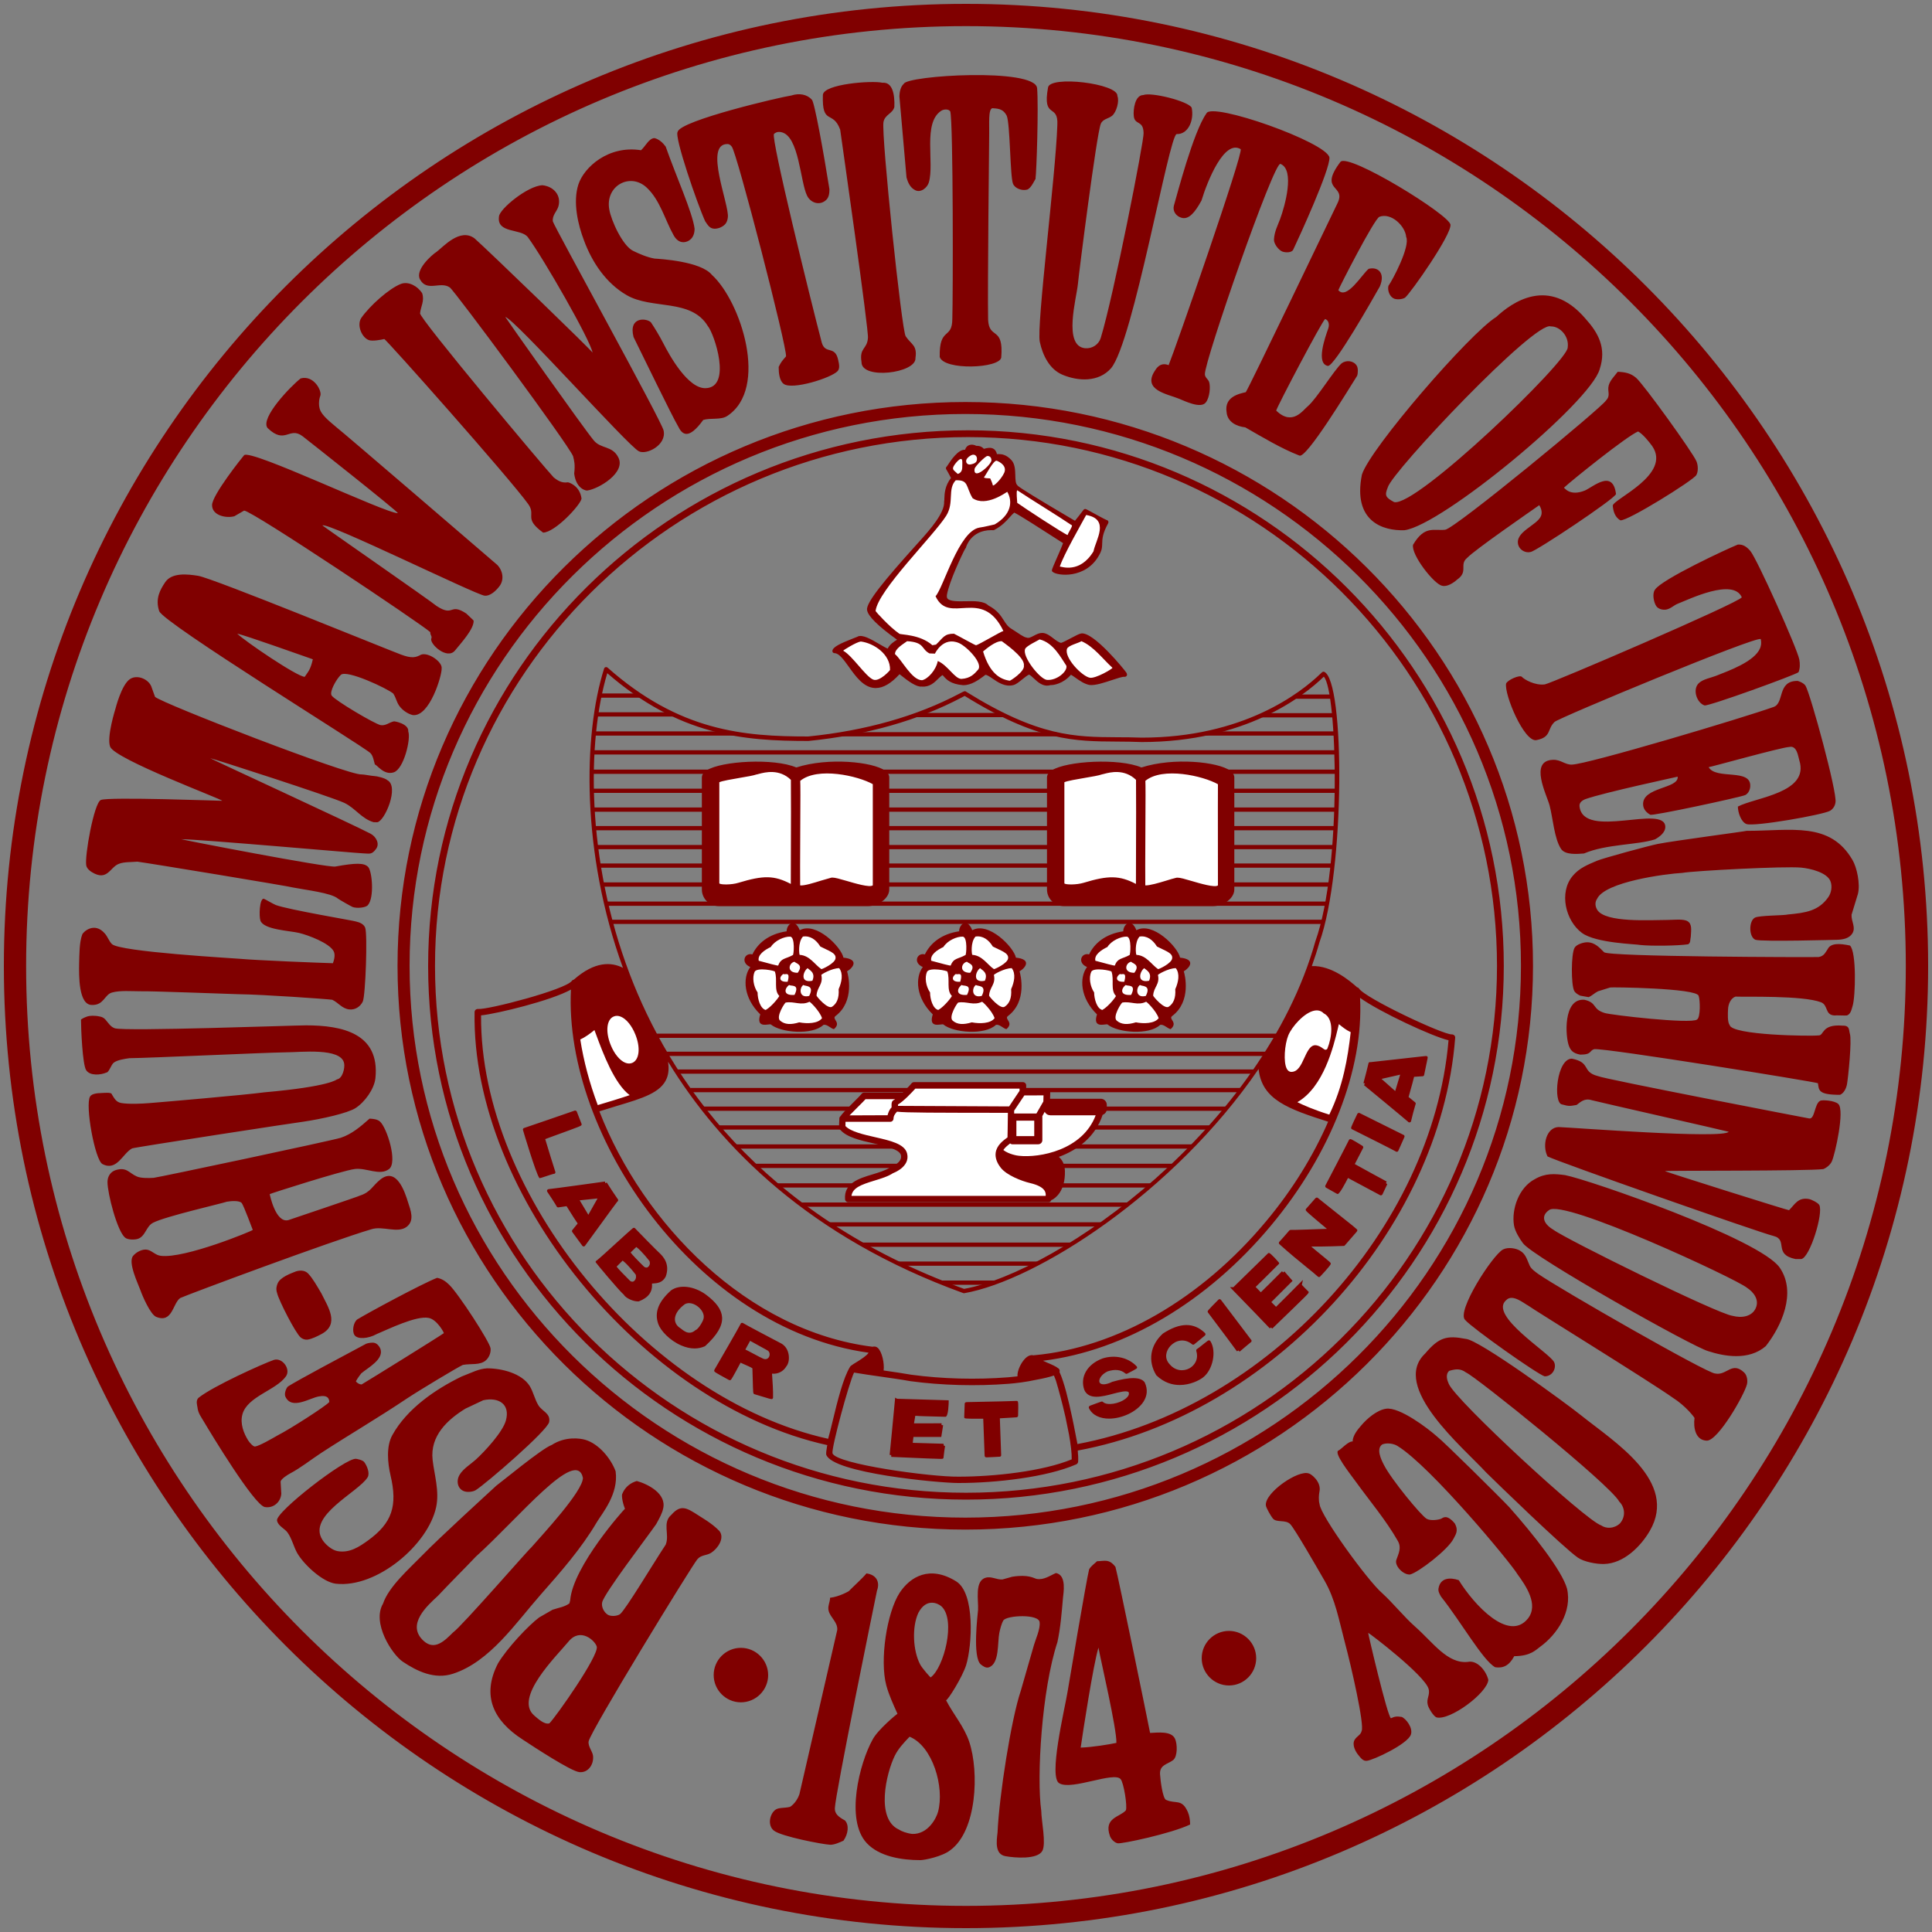
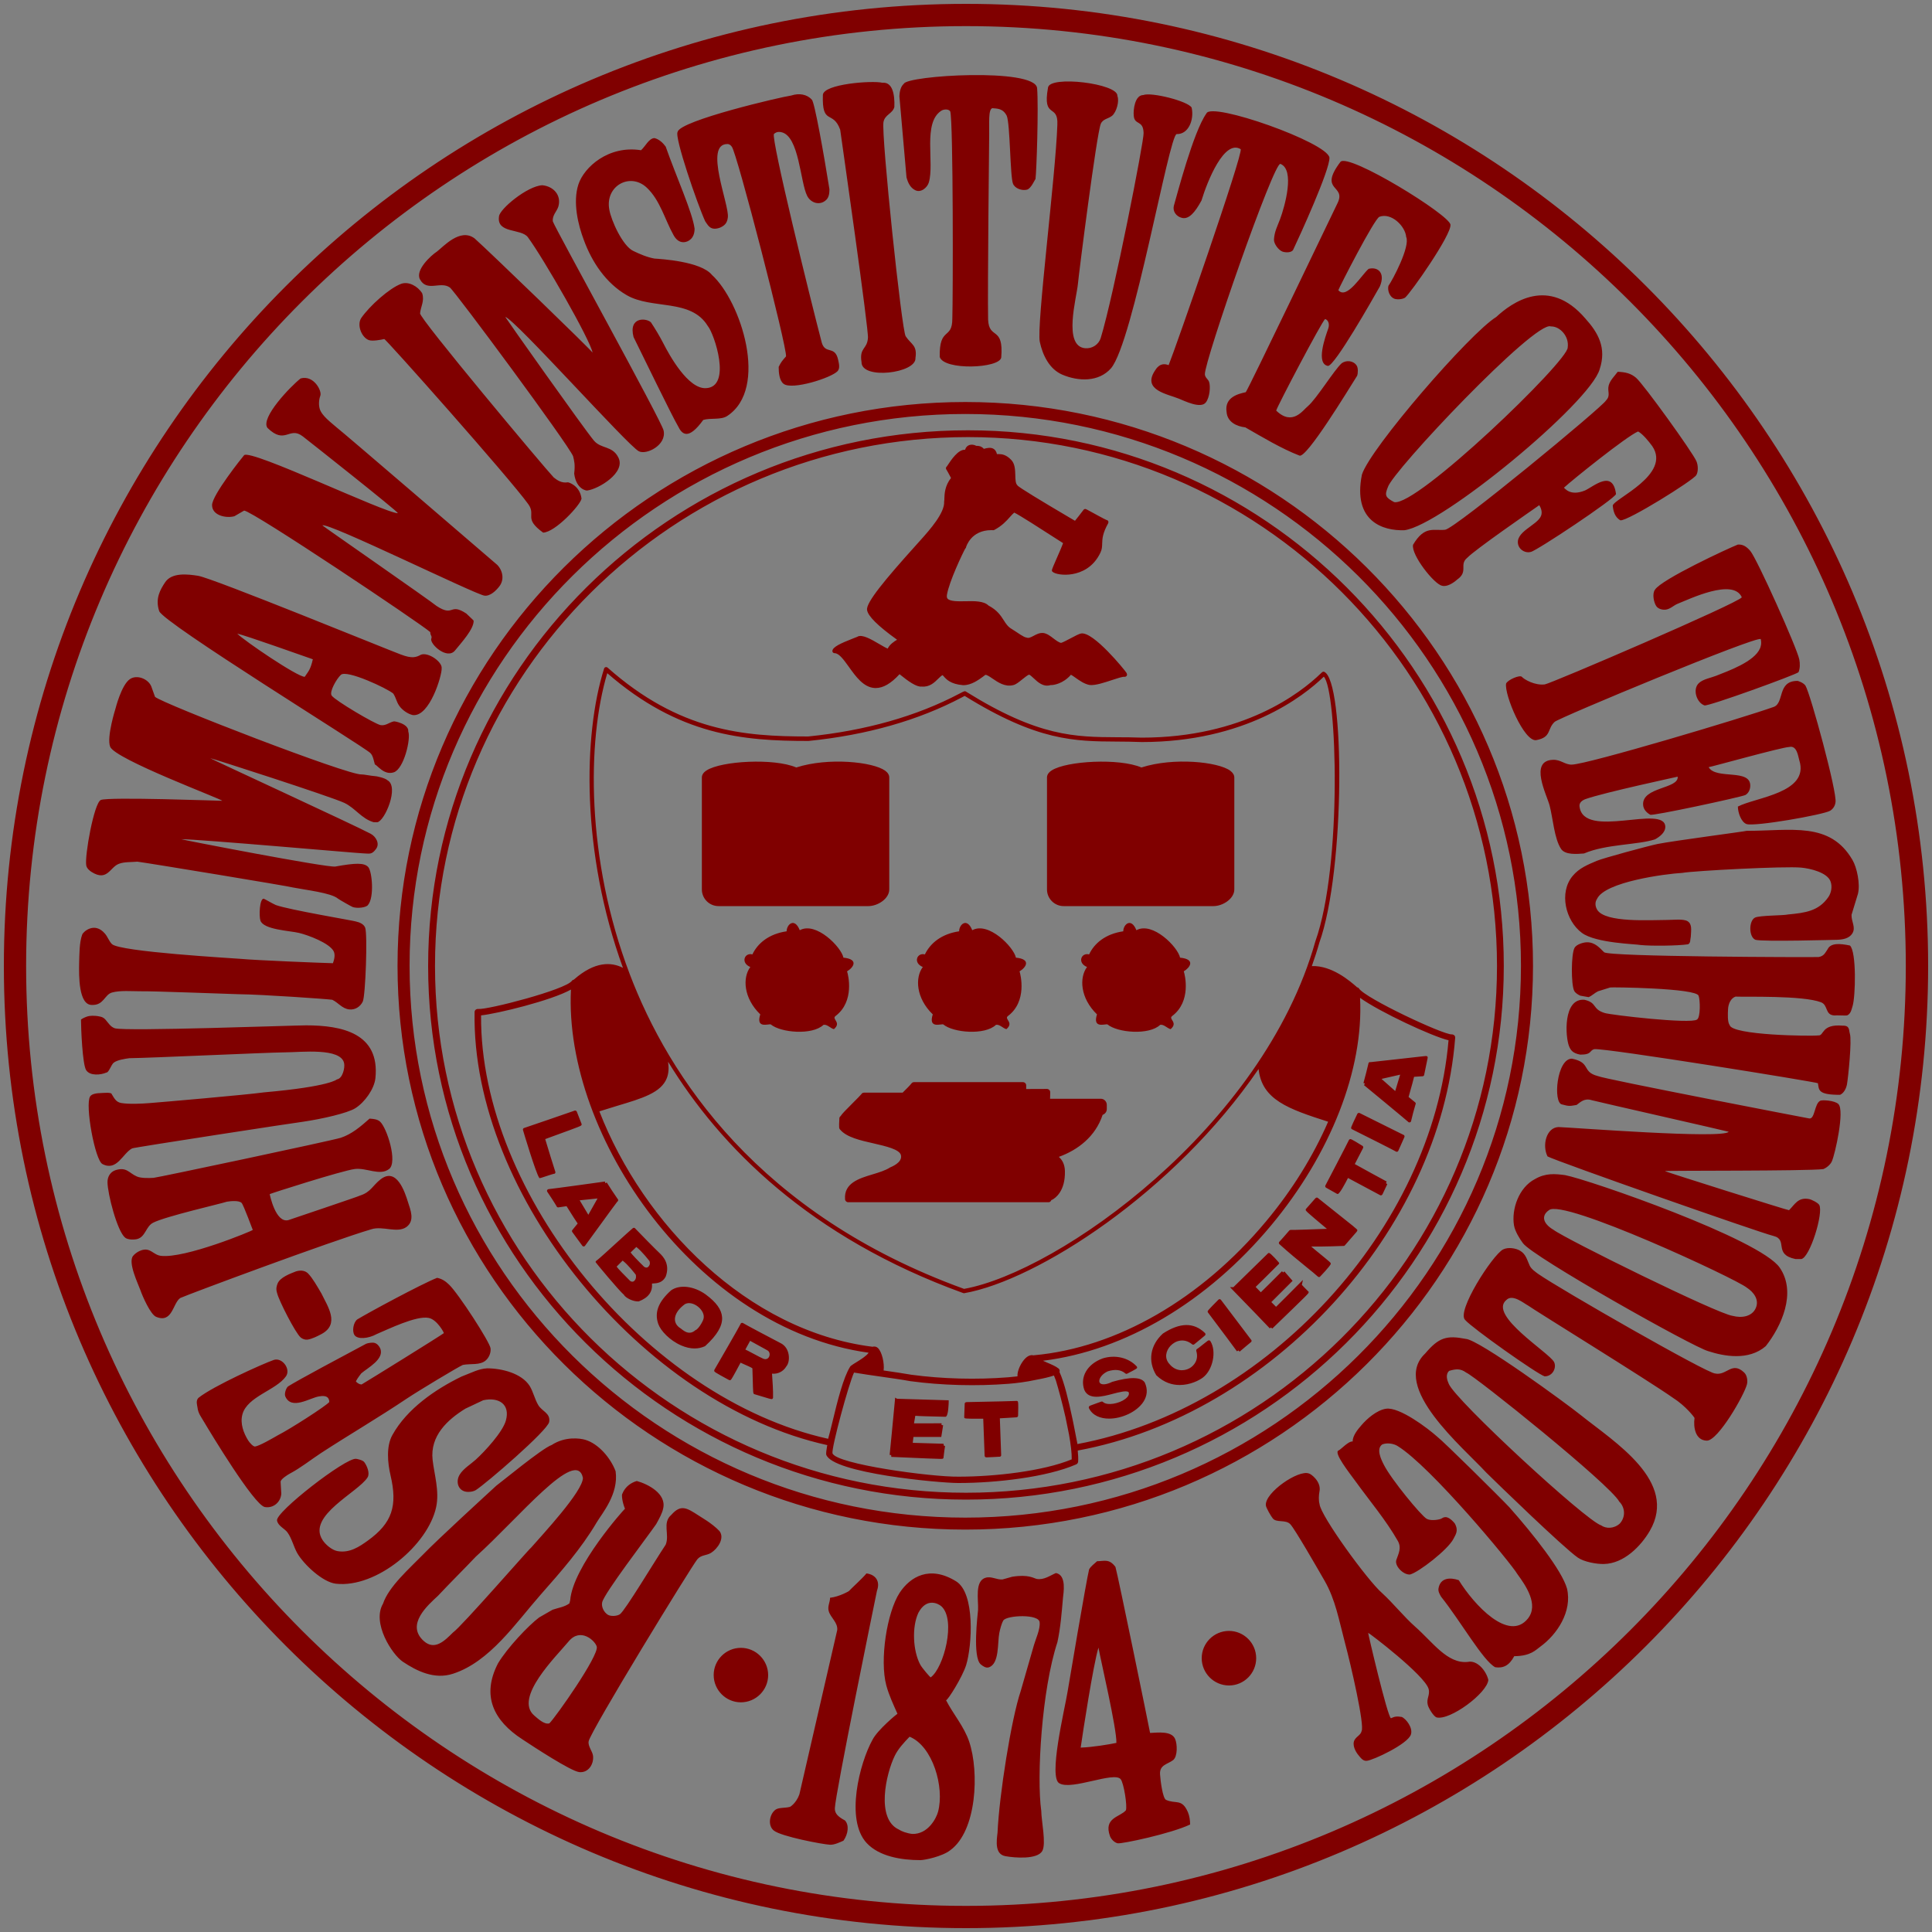
<svg xmlns="http://www.w3.org/2000/svg" x="0px" y="0px" width="250px" height="250px">
  <rect width="100%" height="100%" fill="#808080" stroke="none" />
-   <path fill="#800000" d="M128.64,166.25h-6.73v-0.55h6.73V166.25z M134.21,163.79h-17.95v-0.55h17.95V163.79z M138.52,161.34h-26.91  v-0.55h26.91V161.34z M142.45,158.71h-35.13v-0.55h35.13V158.71z M145.88,156.15H103.7v-0.55h42.18V156.15z M148.87,153.67h-48.33  v-0.55h48.33V153.67z M151.65,151.14h-53.9v-0.55h53.9V151.14z M154.21,148.63H95.2v-0.55h59.01V148.63z M156.53,146.17H93.01v-0.55  h63.51V146.17z M158.63,143.74H91v-0.55h67.63V143.74z M160.52,141.33h-71.2v-0.55h71.2V141.33z M162.34,138.94H87.71v-0.55h74.63  V138.94z M164.02,136.64H86.04v-0.55h77.98V136.64z M165.4,134.3H84.75v-0.55h80.65V134.3z M171.2,119.56H79.05v-0.55h92.16V119.56z   M171.76,117.21H78.45v-0.55h93.31V117.21z M172.14,114.73H77.9v-0.55h94.24V114.73z M172.34,112.28H77.47v-0.55h94.87V112.28z   M172.56,109.89H77.14v-0.55h95.42V109.89z M172.64,107.44h-95.7v-0.55h95.7V107.44z M172.78,105.04H76.81v-0.55h95.97V105.04z   M172.87,102.6h-96.2v-0.55h96.2V102.6z M172.87,100.14H76.66v-0.55h96.21V100.14z M172.87,97.63h-96.2v-0.55h96.2V97.63z   M172.59,92.83h-9.31v-0.55h9.31V92.83z M129.85,92.8h-11.28v-0.55h11.28V92.8z M87.07,92.72h-9.99v-0.55h9.99V92.72z M172.32,90.42  h-4.73v-0.55h4.73V90.42z M82.8,90.28h-5.19v-0.55h5.19V90.28z M136.71,95.29H107.4l2.59-0.55h26.72V95.29z M172.71,95.19h-17.63  l1.97-0.55h15.65V95.19z M94.94,95.19H76.83v-0.55h18.11V95.19z" />
  <path fill="#800000" d="M188.3,134.29c0.01-0.12-0.03-0.24-0.12-0.32s-0.2-0.12-0.32-0.12c-1.13,0.05-11.2-4.68-12.01-5.94  c-0.06-0.1-0.17-0.15-0.28-0.17c0,0,0-0.02,0-0.02c-0.85-0.75-3.23-2.81-5.82-2.71c0.36-1.01,0.69-2.02,0.98-3.05  c3.36-9.4,3.29-33.97,0.61-35.03c-0.17-0.05-0.24,0.03-0.46,0.24c-2.58,2.49-10,8.28-23.15,8.28c-1.1-0.04-2.14-0.05-3.14-0.05  c-5.47-0.03-10.2-0.06-19.55-5.88c-0.01-0.01-0.02-0.02-0.04-0.03c-0.16-0.09-0.23-0.06-0.8,0.24c-5.58,2.95-12.19,4.82-19.62,5.57  c-8.37,0-16.66-0.68-25.96-8.91c-0.07-0.06-0.17-0.08-0.26-0.06c-0.09,0.03-0.16,0.09-0.19,0.18c-2.72,8.61-2.97,23.83,2.44,38.73  c-1.49-0.76-3.62-0.88-6.34,1.51c0,0.01,0,0.01,0,0.01c-0.11,0.02-0.2,0.06-0.27,0.16c-0.79,1.14-10.91,3.77-12.13,3.64  c-0.12-0.01-0.23,0.03-0.32,0.1c-0.09,0.08-0.14,0.19-0.14,0.31C61,154.61,83.14,181.74,107.06,187c-0.01,0.03-0.02,0.06-0.03,0.08  c-0.1,0.55-0.14,0.95-0.12,1.14c0.79,2.41,14.65,3.68,17.05,3.68c0.03,0,0.06,0,0.09,0c4.83,0,11.41-0.75,15.21-2.41  c0.14-0.06,0.24-0.2,0.25-0.35c0.03-0.39,0-0.9-0.05-1.44C164.5,183.08,186.38,159.19,188.3,134.29z M78.58,87.11  c9.3,8.08,17.6,8.77,26.01,8.77c0.01,0,0.02,0,0.03,0c7.53-0.76,14.21-2.66,19.85-5.64c0.16-0.09,0.28-0.15,0.36-0.19  c9.43,5.85,14.22,5.88,19.77,5.91c1,0.01,2.04,0.01,3.14,0.06c13.36,0,20.91-5.9,23.54-8.44c0.01-0.01,0.02-0.02,0.02-0.02  c1.71,1.75,2.42,24.41-1.09,34.24c-6.77,24.1-33.23,42.78-45.46,44.98c-26.63-9.66-38.23-27.49-43.27-40.75  C75.83,111.18,75.95,95.88,78.58,87.11z M79.78,143.12c3.35-1,5.77-1.72,6.51-3.62c0.23-0.59,0.28-1.28,0.16-2.11  c6.74,11.02,18.31,22.73,38.18,29.93c0.03,0.01,0.06,0.02,0.09,0.02c0.02,0,0.03,0,0.05,0c9.37-1.64,27.12-12.97,38.09-29.01  c0.42,3.98,3.85,5.17,9,6.82c-1.92,4.42-4.63,8.82-8.04,12.9c-8.37,10.04-19.31,16.35-30.02,17.32c-0.02,0-0.04,0.01-0.06,0.01  c-0.24-0.06-0.59-0.04-1.01,0.34c-0.55,0.51-1.12,1.6-1.07,2.38c-0.44,0.05-0.85,0.09-1.19,0.12c-4.11,0.33-8.57,0.21-12.55-0.33  c-1.08-0.19-2.32-0.37-3.58-0.55c0.12-0.94-0.21-2.42-0.75-2.92c-0.21-0.19-0.45-0.21-0.69-0.15  c-16.16-2.03-29.66-15.85-35.34-30.46C78.33,143.56,79.09,143.33,79.78,143.12z M107.16,186.18c-23.42-5.2-45.08-31.63-44.91-54.79  c2.05-0.21,9.1-1.92,11.63-3.34c-0.94,18.98,16.27,43.92,38.52,46.99c-0.25,0.4-1.04,0.89-1.52,1.19c-0.31,0.19-0.59,0.36-0.78,0.51  c-0.03,0.03-0.07,0.07-0.09,0.1c-0.9,1.43-1.65,4.5-2.25,6.98C107.53,184.77,107.33,185.61,107.16,186.18z M124.04,191.08  c-3.53,0.05-15.85-1.62-16.32-3.03c-0.11-0.81,2.09-8.94,2.79-10.44c1.07,0.18,2.29,0.36,3.5,0.53c1.32,0.19,2.63,0.37,3.78,0.58  c4.05,0.55,8.58,0.67,12.74,0.34c0.91-0.07,2.27-0.23,3.62-0.53c0.83-0.15,1.66-0.34,2.23-0.54c0.08,0.19,0.16,0.41,0.25,0.64  c0.34,1.12,0.83,2.92,1.25,4.78c0.17,0.79,0.32,1.55,0.45,2.22c0.22,1.25,0.37,2.4,0.35,3.21  C134.96,190.38,128.69,191.08,124.04,191.08z M139.42,186.86l-0.05-0.27c-0.08-0.42-0.18-0.92-0.28-1.43  c-0.1-0.55-0.22-1.12-0.34-1.69c-0.47-2.21-1.04-4.62-1.65-5.93c0.04-0.12,0.03-0.25-0.04-0.36c-0.02-0.04-0.06-0.08-0.09-0.1  c-0.36-0.29-0.89-0.51-1.45-0.75c-0.19-0.08-0.38-0.16-0.56-0.25c10.58-1.29,21.28-7.62,29.51-17.5c7.74-9.28,12-20.21,11.52-29.46  c2.49,1.8,9.34,5,11.45,5.49C185.36,158.98,163.94,182.28,139.42,186.86z M71.62,151.9c-0.14,0.03-0.7,0.22-1.04,0.33  c-0.5,0.16-0.65,0.22-0.73,0.22c-0.03,0-0.05-0.01-0.08-0.02l0.01-0.02c-0.42-0.52-2.1-6.14-2.11-6.2c-0.02-0.09,0.02-0.18,0.1-0.23  c0.02-0.01,0.05-0.02,0.08-0.03c0.38-0.11,6.34-2.18,6.49-2.23c0.01-0.01,0.03-0.01,0.05-0.01c0.1-0.02,0.21,0.04,0.25,0.14  l0.61,1.57c0.01,0.04,0.02,0.07,0.01,0.11c-0.02,0.16-0.02,0.16-3.57,1.45c-0.5,0.18-0.92,0.33-1.14,0.42  c0.23,0.8,1.22,3.98,1.3,4.2c0.01,0.03,0.02,0.06,0.02,0.09c0,0.08-0.04,0.15-0.11,0.19C71.71,151.89,71.67,151.9,71.62,151.9z   M77.79,158.34c-1.99,2.73-2.09,2.86-2.1,2.88c-0.04,0.05-0.1,0.07-0.16,0.07c-0.01,0-0.02,0-0.03,0c-0.07-0.01-0.13-0.05-0.17-0.12  c-0.07-0.11-1.13-1.56-1.25-1.71c-0.04-0.04-0.07-0.1-0.07-0.16c0-0.07,0.03-0.13,0.08-0.17c0.05-0.05,0.17-0.21,0.31-0.38  c0.16-0.2,0.27-0.34,0.35-0.43c-0.22-0.3-0.62-0.93-1.44-2.24c-0.11,0.02-0.26,0.04-0.47,0.07c-0.24,0.03-0.48,0.06-0.55,0.08  c-0.11,0.04-0.25-0.04-0.28-0.16c-0.12-0.23-1.07-1.69-1.17-1.82c-0.01-0.01-0.01-0.02-0.02-0.03c-0.02-0.03-0.04-0.08-0.04-0.12  c0-0.09,0.05-0.17,0.14-0.21c0.03-0.01,0.06-0.02,0.1-0.02c0.43-0.03,7.21-0.97,7.26-0.98l0.04,0.22l0.2-0.09  c0.07,0.14,1.29,1.99,1.4,2.12c0.09,0.07,0.09,0.19,0.03,0.29c-0.02,0.03-0.04,0.05-0.07,0.06  C79.64,155.79,78.66,157.14,77.79,158.34z M77.32,155.08l-2.31,0.24l1.12,1.87L77.32,155.08z M84.54,166.08  c-0.06,0-0.12,0.01-0.17,0.01c0.08,1.08-0.46,1.82-1.69,2.3c-0.02,0.01-0.04,0.01-0.06,0.01c-0.03,0-0.07,0-0.1,0  c-0.58,0-1.44-0.38-1.76-0.8l0.02-0.01c-0.76-0.66-3.71-4.23-3.71-4.27c0-0.09,0.05-0.17,0.13-0.2c0.21-0.14,1.66-1.46,2.72-2.43  c0.87-0.79,1.68-1.53,1.96-1.76c0.09-0.08,0.23-0.07,0.31,0.02c0.01,0.01,0.02,0.02,0.02,0.03c0.2,0.23,2.9,2.97,3.17,3.2  c0.01,0.01,0.02,0.02,0.03,0.03c0.36,0.36,1.34,1.34,0.73,2.99C85.71,166.01,85,166.05,84.54,166.08z M82.27,164.95  c-0.12-0.16-1-1.3-1.7-1.83l-0.78,0.78c0.17,0.25,0.99,1.1,1.74,1.84c0.02,0.02,0.31,0.24,0.55,0  C82.39,165.44,82.29,165.04,82.27,164.95z M84.04,163.18c0,0-0.96-1.26-1.7-1.82c-0.22,0.21-0.59,0.56-0.74,0.71  c0.17,0.25,0.98,1.1,1.74,1.84c0.02,0.02,0.32,0.25,0.56,0C84.23,163.57,84.04,163.18,84.04,163.18z M93.44,170.47  c0.06,1.1-0.63,2.28-2.18,3.7c-0.02,0.02-0.04,0.03-0.06,0.04c-0.41,0.18-0.85,0.28-1.32,0.28c-0.55,0-1.13-0.13-1.73-0.39  c-1.48-0.64-2.67-1.91-2.97-2.78c-0.52-1.48,0-2.86,1.66-4.35c1.11-0.78,2.94-0.56,4.46,0.52c0,0,0,0,0,0  C92.7,168.52,93.38,169.47,93.44,170.47z M88.62,168.76c-1.53,1.12-1.67,2.45-0.55,3.13c0.23,0.14,1.02,1.03,1.91,0.24  c0.36-0.11,0.92-1.02,1.05-1.46C91.35,169.57,89.64,168.18,88.62,168.76z M101.75,176.81c-0.38,0.66-1.11,1.02-1.85,0.94  c0.06,0.75,0.16,2.39,0.13,2.99c0.02,0.07,0.01,0.15-0.03,0.21c-0.04,0.06-0.06,0.09-0.15,0.09c-0.14,0-0.45-0.09-1.26-0.34  c-0.35-0.1-0.69-0.21-0.93-0.28c-0.02,0-0.04-0.01-0.06-0.02c-0.15-0.08-0.15-0.08-0.2-2.04c-0.01-0.56-0.03-1.19-0.04-1.3  c0,0,0,0,0,0c-0.09-0.09-0.82-0.42-1.18-0.57c-0.15-0.06-0.26-0.11-0.35-0.16c-0.14,0.28-0.41,0.76-0.62,1.15  c-0.63,1.14-0.63,1.14-0.82,1.11c-0.03-0.01-0.05-0.02-0.08-0.03c-1.89-1.03-1.89-1.04-1.89-1.21c0-0.05,0.01-0.09,0.04-0.13  c0.02-0.03,3.16-5.45,3.36-5.88c0.02-0.08,0.08-0.14,0.16-0.16c0.07-0.02,0.15,0,0.21,0.05c0.28,0.18,3.08,1.66,4.93,2.63  c0.5,0.29,0.83,0.8,0.93,1.43C102.15,175.88,102.03,176.49,101.75,176.81z M99.34,174.76c0.03,0-2.25-1.23-2.28-1.26  c0.03,0-0.61,1.09-0.61,1.13c0.07,0,2.1,1.12,2.18,1.12C99.51,176.25,99.88,175.1,99.34,174.76z M181.61,146.85  c-0.18-0.08-4.15-2.06-5.67-2.82c-0.05-0.03-0.12-0.03-0.17-0.01c-0.06,0.02-0.1,0.06-0.13,0.11c-0.87,1.82-0.87,1.82-0.75,1.95  c0.02,0.02,0.04,0.04,0.07,0.05c2.13,1.06,5.34,2.68,5.64,2.86c0.04,0.04,0.09,0.05,0.14,0.05c0.03,0,0.07-0.01,0.1-0.02  c0.06-0.03,0.1-0.08,0.12-0.15c0.07-0.18,0.69-1.56,0.76-1.71c0.05-0.09,0.03-0.22-0.06-0.29  C181.64,146.86,181.63,146.86,181.61,146.85z M184.73,136.94c-0.02,0.1-0.41,1.98-0.44,2.13c-0.01,0.1-0.08,0.18-0.19,0.2  c-0.02,0-0.05,0-0.07,0c-0.07,0-0.26,0.02-0.47,0.03c-0.27,0.02-0.45,0.03-0.58,0.04c-0.08,0.36-0.28,1.09-0.71,2.61  c0.08,0.06,0.18,0.15,0.31,0.25c0.21,0.17,0.43,0.36,0.5,0.41c0.02,0.01,0.04,0.03,0.06,0.05c0.07,0.08,0.07,0.19,0.02,0.27  c-0.09,0.25-0.54,1.95-0.56,2.11c0,0.06-0.03,0.11-0.08,0.15c-0.04,0.03-0.09,0.05-0.14,0.05c-0.03,0-0.07-0.01-0.1-0.02  c-0.03-0.01-0.05-0.03-0.07-0.06c-0.3-0.28-5.68-4.72-5.72-4.75l0.14-0.18l0,0l-0.2-0.09c0.06-0.17,0.62-2.36,0.64-2.5  c0-0.11,0.08-0.19,0.2-0.21c0.03,0,0.05,0,0.08,0.01c0.26-0.03,1.22-0.14,2.36-0.26c4.8-0.54,4.81-0.54,4.87-0.53  c0.06,0.01,0.12,0.05,0.15,0.11C184.74,136.81,184.75,136.88,184.73,136.94z M181.18,139.06l-2.41,0.55l1.77,1.57L181.18,139.06z   M179.44,152.89c-0.17-0.08-3.36-1.83-4.13-2.26l1.07-2.07c0.05-0.1,0.02-0.23-0.08-0.29c-1.48-0.92-1.52-0.9-1.64-0.85  c-0.06,0.02-0.11,0.08-0.13,0.14c-0.16,0.36-2.99,5.78-3.02,5.83c-0.06,0.11-0.02,0.24,0.09,0.3l1.39,0.78  c0.03,0.02,0.07,0.03,0.11,0.03c0.26,0,1.04-1.5,1.33-2.07l4.15,2.22c0.03,0.02,0.07,0.03,0.1,0.03c0.05,0,0.11-0.02,0.15-0.06  c0.05-0.04,0.06-0.05,0.38-0.75c0.12-0.25,0.28-0.6,0.3-0.63l-0.17-0.15L179.44,152.89z M143.92,178.81  c-0.67,0.33-1.23,0.41-1.51,0.22c-0.15-0.1-0.17-0.26-0.16-0.38c0.03-0.36,0.38-0.87,1.09-1.2c0.94-0.3,1.71-0.22,2.28,0.27  c0.07,0.06,0.16,0.07,0.24,0.03c1.32-0.68,1.32-0.68,1.27-0.86c-0.01-0.04-0.03-0.07-0.06-0.1c-1.06-1.12-2.78-1.52-4.39-1.01  c-1.98,0.73-2.96,2.39-2.37,4.07c0.57,1.34,2.33,0.87,3.73,0.5c0.81-0.21,1.72-0.45,2-0.21c0.16,0.34-0.14,0.66-0.42,0.88  c-0.81,0.61-2.35,0.91-2.89,0.4c-0.07-0.07-0.17-0.08-0.26-0.04c-0.05,0.02-0.23,0.09-0.45,0.16c-0.94,0.34-1,0.36-1.05,0.41  c-0.08,0.07-0.1,0.18-0.06,0.27c0.46,0.94,1.47,1.35,2.61,1.35c0.83,0,1.72-0.22,2.52-0.6c1.51-0.72,2.96-2.21,2.09-4.08  C147.65,178.17,146.24,178.14,143.92,178.81z M116.08,181l-0.25-0.15l-0.03,0.35c-0.18,1.9-0.65,6.88-0.68,7.06l0.2,0.03l0.01,0.23  c4.37,0.19,5.85,0.26,6.37,0.26c0.27,0,0.29-0.02,0.32-0.04l0.06-0.06l0.01-0.08c0.08-0.65,0.17-1.39,0.2-1.48l-0.16-0.06  l-0.04-0.24c-1.36-0.04-3.32-0.1-3.98-0.12l0.09-0.76h3.6l0.03-0.19c0,0,0.19-1.25,0.21-1.32l-0.21-0.04l0.01-0.22  c-0.04,0-0.06,0-0.09,0c-1.15,0.01-2.87,0.02-3.48,0.01l0.17-0.98c0.49,0.05,1.56,0.07,3.9,0.13c0.4,0,0.42-1.91,0.42-1.92v-0.22  l-0.22,0C120.44,181.12,116.58,181.02,116.08,181z M131.48,181.28L131.48,181.28c-0.24,0.02-2.57,0.08-6.29,0.15  c-0.16,0-0.35,0.01-0.36,0.22l-0.06,1.7c0,0.23,0,0.23,1.78,0.23l0.63,0c0.02,0,0.03,0,0.05,0l0.18,4.79c0,0.09,0.06,0.17,0.15,0.2  c0.02,0.01,0.04,0.01,0.12,0.01c0.11,0,0.35-0.01,0.9-0.04c0.3-0.02,0.67-0.04,0.69-0.04c0.07,0.02,0.14,0,0.2-0.04  c0.06-0.04,0.09-0.11,0.08-0.18l-0.17-4.75c0.22-0.01,0.63-0.04,1.35-0.08c0.42-0.02,0.77-0.04,0.79-0.05c0.12,0,0.22-0.1,0.22-0.22  c0.05-1.74,0.01-1.78-0.06-1.86C131.64,181.28,131.56,181.26,131.48,181.28z M171.09,155.46c-0.32-0.26-0.53-0.42-0.55-0.44  c-0.07-0.06-0.16-0.07-0.24-0.03c-0.06,0.03-0.07,0.03-0.65,0.7c-0.22,0.26-0.53,0.61-0.6,0.68c-0.05,0.03-0.08,0.09-0.09,0.15  c-0.02,0.16-0.03,0.17,2.74,2.49c-1.3,0.05-4.39,0.16-4.66,0.14c-0.01,0-0.03,0-0.04,0c-0.06,0-0.12,0.03-0.17,0.08  c-0.43,0.5-1.15,1.33-1.26,1.43c-0.03,0.02-0.06,0.06-0.07,0.1c-0.03,0.09-0.01,0.18,0.06,0.24c1.27,1.15,2.52,2.17,3.53,2.99  c0.6,0.48,1.11,0.9,1.44,1.2c0.04,0.04,0.1,0.06,0.16,0.06c0.03,0,0.06-0.01,0.09-0.02c0.01-0.01,1.42-1.46,1.42-1.7  c0-0.14,0-0.14-1.5-1.37c-0.35-0.29-0.75-0.61-1.03-0.86c1.39,0.03,4.24-0.07,4.26-0.08c0.05-0.02,0.08-0.05,0.11-0.09  c0.06-0.08,0.43-0.5,0.73-0.84c0.87-0.98,0.87-0.98,0.87-1.11C175.61,159.05,175.61,159.05,171.09,155.46z M156.44,173.44  c-0.1,0-0.11,0-0.81,0.56c-0.24,0.19-0.6,0.49-0.7,0.54c-0.04,0.01-0.08,0.04-0.1,0.08c-0.04,0.06-0.05,0.13-0.03,0.2  c0.34,1.11-0.27,1.9-0.89,2.24c-0.73,0.4-1.81,0.38-2.57-0.54c0,0-0.01-0.01-0.01-0.01c-0.71-0.77-0.45-1.74,0.13-2.36  c0.66-0.7,1.78-1.03,2.8-0.2c0.08,0.07,0.2,0.07,0.28,0c0.48-0.38,1.37-1.13,1.37-1.13c0.05-0.04,0.08-0.1,0.08-0.16  c0-0.06-0.02-0.12-0.07-0.17c-1.44-1.39-3.21-1.38-5.44,0.07c-1.65,1.5-1.98,3.56-0.86,5.39c0.01,0.02,0.02,0.03,0.04,0.04  c0.96,0.92,2.02,1.23,2.99,1.23c1.36,0,2.53-0.6,3.01-0.97c1.28-0.97,1.78-3.37,0.98-4.68  C156.59,173.48,156.52,173.44,156.44,173.44z M157.99,168.2c-0.04-0.05-0.1-0.08-0.16-0.09c-0.07,0-0.13,0.02-0.17,0.07  c-1.44,1.46-1.44,1.46-1.37,1.62c0.01,0.02,0.02,0.03,0.03,0.05c1.44,1.92,3.63,4.83,3.74,5.01l0.19-0.11l0.16,0.15  c0.09-0.09,1.32-1.11,1.44-1.21c0.07-0.04,0.11-0.12,0.1-0.2c0-0.05-0.02-0.1-0.06-0.13C161.77,173.2,159.3,169.92,157.99,168.2z   M169.35,167.17l-0.06-0.06c-0.33-0.33-0.7-0.7-0.83-0.85l0.14-0.64l-0.54,0.54c-1.01,1.02-2.47,2.49-2.94,2.94l-0.61-0.61  l2.75-2.75l-0.14-0.16c0,0-0.89-1.02-0.92-1.06l-0.16,0.14l-0.15-0.16c-0.02,0.02-0.04,0.04-0.06,0.06  c-0.89,0.9-2.24,2.24-2.68,2.66l-0.67-0.69c0.34-0.32,1.11-1.09,2.96-2.93l0.09-0.09l-0.04-0.13c0-0.01-1.06-1.24-1.27-1.24h-0.09  l-0.07,0.06c-1.14,1.12-4.01,3.93-4.46,4.36h-0.44l0.37,0.38c1.86,1.91,4.67,4.81,4.78,4.95l0.14-0.11l0.19,0.13  c4.7-4.54,4.7-4.54,4.69-4.67L169.35,167.17z M145.79,87.45c-0.06,0.09-0.18,0.14-0.28,0.13c-0.24-0.04-0.99,0.21-1.65,0.43  c-1,0.33-2.11,0.7-2.85,0.63c-0.68-0.12-1.32-0.57-1.84-0.94c-0.21-0.15-0.42-0.3-0.59-0.39c-1.01,1.17-2.26,1.36-2.64,1.34  c-0.93,0.29-1.66-0.39-2.19-0.89c-0.19-0.18-0.49-0.46-0.6-0.46c0,0,0,0,0,0c-0.17,0.05-0.54,0.35-0.87,0.61  c-0.42,0.34-0.81,0.66-1.16,0.74c-1.06,0.28-2-0.37-2.7-0.85c-0.35-0.24-0.75-0.51-0.92-0.47c-0.02,0.02-0.17,0.13-0.33,0.25  c-0.56,0.41-1.5,1.08-2.48,1.08c-0.03,0-0.06,0-0.08,0c-1.61-0.13-2.17-0.77-2.5-1.15c-0.04-0.05-0.1-0.11-0.14-0.15  c-0.16,0.07-0.36,0.27-0.57,0.47c-0.47,0.47-1.11,1.11-2.14,1.01c-0.67,0.08-1.75-0.7-2.8-1.55c-0.02-0.02-0.04-0.03-0.06-0.05  c-1.1,1.2-2.11,1.79-3.07,1.79c-0.04,0-0.08,0-0.12,0c-1.46-0.07-2.47-1.48-3.36-2.73c-0.66-0.91-1.27-1.78-1.86-1.78  c-0.08,0-0.15-0.03-0.21-0.09c-0.05-0.06-0.08-0.14-0.07-0.21c0.05-0.49,0.97-0.94,2.74-1.63c0.23-0.09,0.41-0.16,0.49-0.19  c0.02-0.02,0.05-0.04,0.08-0.05c0.61-0.23,1.56,0.28,2.83,1.03c0.34,0.2,0.79,0.46,1.02,0.55c0.25-0.54,0.82-0.92,1.21-1.15  c-2.48-1.78-3.79-3.08-3.88-3.85c-0.17-0.93,2.31-3.92,6.38-8.44l0.61-0.68c1.08-1.21,3.08-3.45,2.98-4.91c0-0.03,0-0.05,0.01-0.08  c0.02-0.07,0.02-0.18,0.02-0.31c0.02-0.59,0.06-1.66,0.86-2.66c-0.04-0.08-0.09-0.18-0.17-0.32c-0.13-0.24-0.34-0.64-0.41-0.74  c-0.05-0.05-0.08-0.12-0.08-0.2c0-0.09,0.04-0.17,0.11-0.22c0.03-0.04,0.06-0.09,0.11-0.16c0.43-0.65,1.35-2.07,2.26-2.01  c0.19-0.64,0.72-0.66,0.91-0.66c0,0,0.32,0.02,0.53,0.15c0,0,0.01,0,0.02,0c0.55,0,0.77,0.18,0.95,0.37  c0.01,0.01,0.01,0.01,0.02,0.02c0.46-0.13,0.93-0.22,1.29,0.02c0.2,0.14,0.34,0.36,0.4,0.66c0.07,0,0.15,0,0.23,0  c0.38,0,0.96,0.05,1.63,0.76c0.48,0.5,0.5,1.3,0.52,1.99c0.01,0.52,0.03,1.06,0.25,1.26c0.02,0.02,0.04,0.05,0.06,0.08  c0.3,0.29,2.62,1.72,6.9,4.24c0.22,0.13,0.39,0.23,0.51,0.3c0.22-0.26,0.69-0.87,1.11-1.42c0.03-0.04,0.07-0.07,0.12-0.09  c0.12-0.05,0.12-0.05,0.73,0.28c0.57,0.31,1.87,1.03,2.13,1.13c0.03,0,0.07,0.01,0.1,0.03c0.13,0.07,0.18,0.24,0.11,0.37  c0,0,0,0,0,0.01c-0.74,1.33-0.76,2.02-0.78,2.63c-0.01,0.39-0.02,0.76-0.23,1.19c-0.92,1.93-2.48,2.57-3.63,2.77  c-1.14,0.2-2.26-0.01-2.57-0.31c-0.14-0.16-0.14-0.16,0.43-1.47c0.31-0.7,0.79-1.8,0.94-2.23c-0.21-0.13-0.57-0.36-1.25-0.8  c-1.47-0.95-4.44-2.86-5.07-3.15c-0.17,0.14-0.35,0.34-0.55,0.56c-0.45,0.51-1.02,1.15-2.04,1.69c-0.04,0.02-0.1,0.04-0.14,0.03  c-0.08,0-0.15-0.01-0.23-0.01c-2.66,0-3.26,2.17-3.27,2.19c0,0.08-0.04,0.15-0.1,0.18c-0.32,0.56-2.1,4.29-2.38,6.01  c-0.05,0.32,0.05,0.45,0.09,0.49c0.32,0.36,1.37,0.35,2.3,0.33c1.17-0.03,2.38-0.04,2.98,0.55c1.16,0.62,1.59,1.3,1.98,1.91  c0.29,0.45,0.53,0.84,1.05,1.14c0.04,0.02,0.21,0.13,0.42,0.27c0.32,0.22,1.18,0.8,1.4,0.81c0.03,0,0.05,0.01,0.08,0.02  c0.28,0.11,0.53-0.02,0.93-0.23c0.36-0.19,0.76-0.41,1.25-0.36c0.48,0.07,0.9,0.39,1.3,0.7c0.33,0.25,0.68,0.52,0.99,0.58  c0.23-0.06,0.77-0.35,1.21-0.58c0.69-0.37,1.12-0.59,1.39-0.64c1.59-0.26,5.63,4.73,5.85,5.07  C145.79,87.13,145.9,87.28,145.79,87.45z M13.26,150.63c-0.97-0.49-2.28-7.67-1.6-8.75c0.23-0.37,0.96-0.43,1.4-0.44  c0.29-0.01,1.4-0.13,1.4,0.15c0.33,0.52,0.54,1.02,1.23,1.14c1.01,0.17,2.62,0.09,3.64,0.01c1.45-0.11,12.55-1.07,14.84-1.39  c8.67-0.77,9.39-1.68,9.44-1.68c0.73-0.11,1.04-1.51,0.92-2.08c-0.4-2.06-5.63-1.42-7.55-1.42c-2.62,0.03-17.46,0.73-20.25,0.76  c-0.58,0.08-1.55,0.23-2,0.57c-0.35,0.26-0.63,1.29-0.97,1.29c-0.7,0.31-2.11,0.46-2.61-0.31c-0.48-0.73-0.67-5.43-0.67-6.55  c0.23-0.17,0.52-0.3,0.85-0.41c0.28-0.09,0.91-0.13,1.55,0.01c0.31,0.05,0.54,0.16,0.75,0.39c0.39,0.44,0.66,0.95,1.23,1.14  c1.38,0.42,23.15-0.38,24.74-0.38c4.68,0,9.57,1.03,8.98,6.83c-0.15,1.41-1.38,3.11-2.58,3.88c-1.01,0.65-4.37,1.41-6.77,1.76  c-0.62,0.06-21.87,3.32-22.13,3.45C15.87,149.24,15.14,151.6,13.26,150.63z M52.61,158.76c1.09-0.82,0.51-2.19,0.18-3.22  c-0.4-1.29-1.47-4.57-3.56-2.92c-1.01,0.79-1.25,1.64-2.63,2.08c0,0.06-9.3,3.18-9.28,3.18c-1.67,0.44-2.41-3.33-2.42-3.36  c0-0.05,9.32-3.03,11-3.25c1.51-0.2,3.24,0.93,4.45,0c1.13-0.88-0.28-5.34-1.18-6.14c-0.33-0.3-0.84-0.35-1.35-0.38  c-1.15,1.02-2.28,2-3.73,2.48c-1.17,0.37-23.65,5.14-24.21,5.18c-0.62,0.04-1.63,0.06-2.16-0.17c-1.04-0.45-1.3-1.25-2.72-0.84  c-0.7,0.21-1.09,0.83-1.09,1.56c0,1.47,1.25,6.35,2.28,7.19c0.33,0.28,1.13,0.29,1.57,0.18c1.08-0.29,1.12-1.66,2.07-2.12  c1.61-0.82,8.73-2.44,9.52-2.71c0.52-0.09,1.57-0.18,1.91,0.15c0.26,0.27,1.45,3.54,1.45,3.5c0,0.1-8.82,3.75-11.92,3.35  c-0.68-0.09-1.06-0.61-1.66-0.77c-0.65-0.18-1.51,0.29-1.9,0.77c-0.72,0.84,0.66,3.66,0.94,4.45c0.27,0.79,1.3,3.13,2.02,3.44  c2.14,0.9,2.15-1.76,3.14-2.43c1.08-0.49,19.37-7.31,24.74-8.9C49.53,158.6,51.43,159.63,52.61,158.76z M38.32,164.51  c-0.71,0.28-2.12,0.77-2.42,1.63c-0.1,0.28-0.23,0.63-0.03,1.23c0.23,0.94,2.36,5.13,3.04,5.7c0.23,0.19,0.56,0.31,0.86,0.28  c0.62-0.09,1.33-0.46,1.84-0.73c2.4-1.3,0.79-3.57-0.02-5.25c-0.54-0.92-1.16-2.01-1.73-2.59C39.54,164.47,39.03,164.3,38.32,164.51  z M36.31,191.74c0-0.34,0.95-0.93,1.22-1.07c1.4-0.74,2.66-1.76,4-2.64c3.67-2.39,7.49-4.62,11.12-7.06  c1.71-1.13,6.54-4.03,7.24-4.35c1.03-0.2,2.23,0.08,2.99-0.6c0.4-0.36,0.66-0.97,0.6-1.54c-0.08-0.8-4.14-7.06-5.36-8.24  c-0.46-0.44-0.9-0.76-1.56-0.89c-2.07,0.82-9.01,4.57-10.34,5.39c-0.5,0.39-0.69,1.54-0.34,2.03c0.38,0.55,1.74,0.48,2.88-0.15  c1.44-0.6,5.13-2.42,6.73-2.08c1.09,0.23,2.01,1.97,1.94,1.97c-0.59,0.44-9.64,6.05-10.64,6.64c-0.26,0-0.53-0.17-0.7-0.35  c-0.16,0,0.41-0.77,0.66-1.09c0.78-0.68,3.09-1.87,2.43-3.27c-0.13-0.28-0.4-0.59-0.72-0.67c-0.27-0.08-0.84,0.01-1.08,0.11  c-2.72,1.45-8.91,4.75-10.12,5.53c-0.26,0.24-0.49,0.93-0.34,1.29c0.79,1.8,3.16,0.2,4.32,0c0.42-0.07,1.35-0.23,1.37,0.72  c-0.42,0.51-5.07,3.5-6.67,4.31c-0.73,0.42-2.37,1.37-2.94,1.45c-0.25,0.02-0.72-0.52-0.9-0.81c-0.56-0.91-1.06-2.15-0.73-3.36  c0.64-2.32,4.35-3.1,5.63-4.91c0.66-0.93-0.47-2.47-1.56-2.13c-1.36,0.47-7.89,3.4-9.77,4.92c-0.37,0.38-0.14,0.99-0.12,1.21  c0.09,0.8,0.47,1.23,0.82,1.84c0.84,1.42,6.51,10.82,7.9,11.07c1.09,0.19,2.05-0.62,2.13-1.72L36.31,191.74z M56.44,195.01  c0.44-2.06-0.25-4.23-0.46-6.1c-0.35-3.11,1.92-5.2,4.24-6.63c0.76-0.36,1.53-0.73,2.31-1.09c2-0.44,3.52,0.51,2.93,2.63  c-0.41,1.48-2.71,3.98-3.9,5.06c-0.64,0.58-1.59,1.15-2.06,1.91c-0.61,0.96-0.2,2.26,1.08,2.26c0.34,0,0.72-0.07,0.97-0.22  c1.35-0.85,9.29-7.7,9.51-8.82c0.21-1.14-0.92-1.38-1.4-2.18c-0.46-0.75-0.65-1.72-1.12-2.49c-1.04-1.63-3.59-2.28-5.52-2.28  c-1.11,0.08-1.79,0.48-3.31,1.07c-3.39,1.65-7.05,4.16-8.94,7.57c-0.81,1.45-0.61,3.61-0.24,5.19c0.94,3.98,0.21,6.19-2.93,8.46  c-1.1,0.79-2.36,1.65-3.94,1.36c-0.71-0.13-1.55-0.84-1.94-1.46c-2.01-3.13,4.67-6.16,5.85-8.09c0.32-0.54-0.09-1.51-0.44-1.97  c-0.2-0.27-0.99-0.42-1.05-0.42c-1.33-0.19-10.52,6.95-10.23,7.99c0.12,0.7,0.99,1.03,1.36,1.55c0.55,0.77,0.79,1.83,1.24,2.64  c0.85,1.49,3.31,3.79,5.01,3.98C48.73,205.53,55.4,199.9,56.44,195.01z M58.62,216.58c-2.41,0.79-4.69-0.35-6.49-1.55  c-1.38-0.92-4.04-5.02-2.57-7.51c0.75-2.23,3.42-4.55,5.13-6.31c2.04-2.11,8.49-8,9.54-8.97c0.42-0.28,5.92-4.84,7.16-5.26  c1.75-1.14,3.66-0.87,4.34-0.67c1.73,0.51,3.29,2.36,3.93,4.07c0.42,2.95-1.77,5.47-2.45,6.62c-1.99,3.38-4.63,6.38-7.25,9.35  C66.72,210.03,63.39,215.03,58.62,216.58z M68.71,200.28c1.43-1.64,6.72-7.3,6.72-9.05c-0.86-4.02-8.28,5.17-13.86,10.2  c-1.59,1.68-3.32,3.38-4.9,5.07c-1.29,1.2-4.21,3.72-1.83,5.85c1.42,1.27,2.71-0.05,3.77-1.1  C59.72,210.49,68.59,200.28,68.71,200.28z M92.01,200.94c-0.6,0.37-1.29,0.24-1.78,0.84c-0.78,0.94-13.84,22.26-14.06,23.55  c-0.11,0.65,0.5,1.27,0.57,1.88c0.12,1.09-0.62,2.23-1.79,2.1c-1.11-0.14-5.83-3.23-7.34-4.23c-3.73-2.41-5.34-5.63-3.17-9.84  c1.21-2.02,3.93-4.89,5.32-5.94c0.58-0.33,1.16-0.66,1.74-1c0.79-0.27,1.53-0.35,2.18-0.82c0.03-0.13,0.07-0.26,0.1-0.39  c0.35-4.42,7.04-11.86,7.09-11.86c-0.38-0.93-0.44-1.82-0.35-1.92c0.39-0.98,1.17-1.46,1.88-1.67c1.4,0.38,3.88,1.63,3.41,3.57  c-0.11,0.57-0.48,1.26-0.9,2.01c-1.22,1.76-6.73,8.95-6.99,10.12c-0.13,0.6,0.24,1.29,0.72,1.6c0.39,0.25,1.22,0.19,1.58-0.06  c0.68-0.49,4.38-6.68,5.92-9c0.54-1.32-0.48-2.83,0.73-3.86c1.23-1.39,1.98-0.92,3.55,0.1c0.07,0.07,1.7,0.96,2.67,1.99  C93.82,199.03,92.87,200.4,92.01,200.94z M77.22,213.07c-0.21-0.77-2.11-2.52-3.64-0.67c-1.62,1.95-7.12,7.3-4.45,9.59  c0.4,0.33,1.29,1.22,1.96,1.01C71.91,222.19,77.53,214.22,77.22,213.07z M11.88,130.04c1.56,0.07,1.64-1.35,2.62-1.61  c1.04-0.29,2.52-0.16,3.63-0.16c1.4-0.04,11.57,0.35,12.74,0.38c3.08,0.03,11.58,0.63,12.12,0.72c0.78,0.36,1.27,1.15,2.21,1.25  c0.75,0.08,1.42-0.35,1.74-1.01c0.36-0.73,0.64-8.79,0.31-9.58c-0.19-0.46-0.71-0.68-1.2-0.79c0-0.06-8.73-1.52-10.36-2.13  c-0.35-0.14-1.5-0.82-1.57-0.82c-0.54,0-0.62,2.27-0.42,2.84c0.42,1.18,3.79,1.3,4.99,1.59c1.18,0.28,3.94,1.31,4.49,2.38  c0.23,0.46,0.06,1.1-0.1,1.54c-1.57-0.04-9.85-0.37-12.04-0.57c-0.71-0.07-15.57-0.9-16.56-1.91c-0.4-0.41-0.54-0.94-0.91-1.36  c-1.36-1.58-2.82-0.2-2.93,0.13c-0.38,1.03-0.36,2.5-0.4,3.71C10.21,126.24,10.16,130.04,11.88,130.04z M11.88,112.85  c2.02,1.24,2.34-0.64,3.5-1.07c0.67-0.27,1.66-0.21,2.4-0.28c1.31,0.16,19.75,3.2,20.13,3.34c1.67,0.33,4.94,0.69,5.82,1.44  c0.13,0.11,1.74,1.03,1.91,1.09c0.55,0.2,1.74,0.09,1.98-0.27c0.82-0.96,0.54-4.29,0.04-4.89c-0.51-0.59-1.68-0.55-4.27-0.08  c-1.01,0.18-19.94-3.48-19.94-3.54c2.5,0.02,22.82,1.82,23.48,1.83c0.91,0.03,1.16,0.21,1.73-0.57c0.51-0.67,0-1.6-0.71-1.97  c-2.08-1.11-20.75-9.71-20.75-9.77c0.02-0.06,15.6,4.96,17.35,5.78c1.42,0.67,2.23,2.05,3.79,2.5c0.16,0.01,0.31,0.01,0.47,0.01  c0.98-0.13,2.88-4.62,1.32-5.44c-0.28-0.28-1.4-0.54-1.7-0.54c-0.25,0-1.44-0.23-1.64-0.21c-1.68,0.16-25.87-9.21-26.73-10.04  c-0.16-0.45-0.32-0.9-0.48-1.34c-0.38-0.96-1.83-1.58-2.76-0.96c-1.11,0.74-1.88,3.84-1.88,3.84s-1.16,3.66-0.69,4.91  c0.62,1.63,14.5,6.8,14.5,7c0.06,0.02-14.79-0.54-15.71-0.1c-0.88,0.41-2.1,7.23-1.88,8.46C11.23,112.37,11.6,112.68,11.88,112.85z   M20.6,79.08c-0.55-1.65,0.17-2.82,0.74-3.69c0.86-1.36,2.98-1.09,4.3-0.88c1.96,0.32,24.65,9.61,26.22,10.18  c1.47,0.56,1.98,0.37,2.63,0.02c0.96-0.34,2.76,0.95,2.66,1.77c0.06,0.88-1.56,6.32-3.74,6.05c-0.62-0.14-1.36-0.63-1.77-1.23  c-0.37-0.57-0.38-0.98-0.75-1.55c-0.72-0.64-6.05-3.15-6.79-2.42c-0.56,0.53-1.52,2.2-1.18,2.68c0.46,0.65,5.59,3.68,6.33,3.82  c0.67,0.11,1.09-0.35,1.7-0.48c0-0.06,1.97,0.28,1.88,1.3c0.36,0.96-0.58,4.87-1.88,5.29c-1.29,0.42-2.18-1.01-2.44-1.01  c-0.14-0.46-0.23-1.15-0.59-1.49C47.03,96.57,21.12,80.61,20.6,79.08z M30.7,81.99c0.85,0.89,7.76,5.59,8.73,5.59  c0.45-0.69,0.73-0.86,1.05-2.27C39.15,84.85,31.89,82.26,30.7,81.99z M30.33,66.8c0.42-0.24,0.84-0.48,1.26-0.73  c1.11,0.06,22.96,14.69,24.09,15.73c0,0.49,0.26,0.47,0.13,0.84c-0.24,0.68,2.05,2.79,3.07,1.53c0.84-1.03,2.44-2.77,2.41-3.85  c-0.01-0.05-0.41-0.41-0.95-0.93c-2.21-1.45-1.56,0.52-3.85-0.98c-0.79-0.67-14.77-10.37-14.77-10.42  c0.59-0.5,19.79,8.95,20.98,9.09c0.74,0.08,1.49-0.65,1.91-1.2c0.67-0.85,0.46-2.03-0.26-2.78c-1.94-1.67-19.81-17.04-20.8-17.8  c-0.69-0.61-1.92-1.5-2.18-2.4c-0.15-0.52-0.11-1.19,0.08-1.69c0.24-0.61-0.85-2.72-2.55-2.24c-1.27,0.99-5.24,5.11-4.29,6.4  c2.31,2.25,2.8-0.26,4.56,1.09c0.74,0.57,12.32,9.72,12.32,9.95c-1.68,0-18.99-8.32-19.9-7.51c-0.25,0.28-4.15,5.17-4.15,6.46  C27.44,66.72,29.28,67.09,30.33,66.8z M136.83,212.49c0.4-1.85,0.55-3.78,0.72-5.73c0.04-0.54,0.52-2.94-0.91-3.21  c-0.72,0.3-1.57,0.94-2.5,0.76c-0.37-0.08-1.04-0.62-3.16-0.28c-0.42,0.12-0.83,0.24-1.25,0.35c-0.78,0.06-1.45-0.45-2.19-0.22  c-1.45,0.41-0.91,2.92-0.98,4.16c-0.05,0.64-0.74,6.13,0.35,7.05c0.28,0.23,0.66,0.5,1.02,0.39c1.42-0.43,1.13-3.22,1.38-4.45  c0.1-0.48,0.27-1.19,0.52-1.62c0.41-0.68,4.7-0.89,4.7,0.27c0.09,0.85-0.53,2.18-0.74,2.92c-0.57,1.98-1.14,3.96-1.71,5.94  c-1.23,3.66-2.78,13.46-3,18.33c-0.13,1.11-0.37,2.79,1.03,3.04c1.21,0.22,4.11,0.45,4.76-0.67c0.53-0.95-0.12-3.9-0.13-5.18  C134.12,229.95,134.8,218.66,136.83,212.49z M108.03,233.99c0.06-1.87,5.09-26.4,5.45-28.15c0.45-1.23-0.18-2.09-1.36-2.24  c-0.52,0.64-1.88,1.86-2.26,2.27c0.05,0-1.25,0.75-2.45,0.88c0,0.6-0.36,1.11-0.17,1.74c0.24,0.84,1.18,1.44,1.1,2.43  c-1.63,7.1-3.27,14.18-4.9,21.27c-0.41,1.17-1.27,1.69-1.27,1.63c-0.58,0.15-1.4,0.06-1.8,0.34c-0.81,0.57-1.06,2.08-0.23,2.72  c0.96,0.76,6.29,1.78,7.28,1.83c0.55,0.02,1.29-0.33,1.73-0.53c0.61-0.88,0.75-2.03,0.18-2.62  C108.53,235.13,108,234.71,108.03,233.99z M125.42,225.39c1.3,3.9,0.99,11.53-2.46,14.03c-1.02,0.81-3.33,1.28-3.86,1.28  c-2.46,0-5.33-0.47-6.95-2.21c-2.81-3.02-0.91-10.37,0.75-13.36c0.67-1.31,3.19-3.37,3.23-3.37c-0.52-1.17-1.09-2.38-1.44-3.66  c-0.88-3.29,0.07-9.44,1.72-11.99c1.38-2.09,3.89-3.59,7.29-1.5c2.51,1.51,2.09,8.35,1.32,10.85c-0.5,1.58-2.37,4.55-2.6,4.55  C123.37,221.85,124.75,223.4,125.42,225.39z M119.07,215.38c0.26,0.5,1.36,1.74,1.36,1.67c1.7-1.22,3.32-7.46,1.38-9.2  c-0.42-0.37-1.93-1.14-2.98,0.86C117.97,210.58,118.15,213.65,119.07,215.38z M117.7,224.73c-0.72,0.75-1.46,1.54-1.91,2.45  c-1.13,2.3-2.49,8.18,0.52,9.56c0.32,0.22,1.03,0.49,1.73,0.57c2.06,0.06,3.12-2.05,3.34-2.85  C122.25,231.24,120.68,225.94,117.7,224.73z M153.71,234.48c0.2,0.46,0.29,1.05,0.29,1.61c-2.44,1.17-8.88,2.54-9.38,2.43  c-0.41-0.09-0.83-0.52-0.98-0.9c-0.88-2.43,1.3-2.48,2.05-3.37c0.2-0.55-0.27-3.54-0.68-4.03c-0.85-1.02-6.28,1.45-7.89,0.56  c-1.53-0.62,0.65-9.58,1.02-11.85c0.09-0.57,2.45-14.56,2.79-15.85c0.22-0.42,0.69-0.73,1.03-1.06c0.93,0,1.55-0.37,2.38,0.74  c0.33,1.13,4.28,20.39,4.48,21.48c1.02-0.04,2.76-0.28,3.23,0.76c0.3,0.65,0.35,2.27-0.24,2.75c-0.71,0.55-1.79,0.6-1.7,1.86  c0.06,0.89,0.34,3.01,0.75,3.28C152.15,233.49,152.92,232.68,153.71,234.48z M144.46,225.53c0.07-1.77-2.04-10.75-2.32-12.33  c-0.67,2.19-2.03,11.04-2.3,12.94C141.35,226.09,143.51,225.73,144.46,225.53z M95.87,213.23c-1.94,0-3.52,1.58-3.52,3.52  c0,1.94,1.58,3.53,3.52,3.53c1.94,0,3.53-1.58,3.53-3.53C99.39,214.81,97.81,213.23,95.87,213.23z M159.03,211.04  c-1.95,0-3.53,1.59-3.53,3.53c0,1.94,1.59,3.53,3.53,3.53c1.94,0,3.52-1.58,3.52-3.53C162.55,212.63,160.97,211.04,159.03,211.04z   M214.15,76.31c-0.39,0.53-0.14,1.67,0.17,2.12c0.26,0.38,0.82,0.52,1.27,0.45c0.57-0.09,0.99-0.55,1.49-0.75  c1.55-0.61,7.2-3.36,8.31-0.84c-0.42,0.74-24.72,11.17-25.49,11.27c-1.3,0.17-2.7-0.66-2.96-0.97c-0.26-0.31-1.84,0.38-2.05,0.86  c-0.26,1.41,2.34,7.62,3.92,7.32c1.98-0.38,1.36-1.43,2.36-2.36c0.58-0.54,26.25-11.21,26.67-10.71c0.14,0.59-0.02,1.01-0.09,1.19  c-0.74,1.74-4.08,2.92-5.72,3.57c-0.68,0.26-1.62,0.42-2.16,0.9c-0.91,0.78-0.34,2.57,0.69,2.92c0.47,0.16,11.9-3.99,12.17-4.3  c0.2-0.47,0.2-1.11,0.1-1.64c-0.29-1.48-5.5-13.09-6.35-14.06c-0.42-0.48-0.89-0.87-1.61-0.81  C223.62,70.96,214.97,74.98,214.15,76.31z M229.53,91.47c-3.86,1.39-24.08,7.43-26.13,7.47c-0.89,0.03-1.44-0.66-2.44-0.62  c-3.14,0.1-0.8,4.54-0.44,5.92c0.43,1.64,0.6,4.28,1.48,5.61c0.53,0.8,2.06,0.66,2.97,0.59c2.86-1.23,6.94-1.09,9.19-1.83  c0.58-0.32,1.33-0.87,1.33-1.62c-0.06-2.99-10.57,1.71-11.1-2.63c-0.07-0.5,0.35-0.8,0.78-0.96c2.39-0.85,11.98-2.9,11.92-2.9  c0.17,1.6-4.67,1.31-4.47,3.68c0.05,0.58,0.46,0.98,0.91,1.24c0,0.26,11.89-2.3,12.33-2.55c0.39-0.23,0.6-0.67,0.62-1.13  c0.12-2.35-4.45-0.8-5.38-2.47c0.23,0,9.45-2.58,10.42-2.61c1.02-0.25,1.16,1.26,1.31,1.73c1.34,4.23-5.65,4.77-7.95,5.98  c0,0.76,0.42,2,1.11,2.26c1.02,0.37,9.96-1.2,10.83-1.72c0.38-0.24,0.63-0.62,0.69-1.08c0.26-1.22-3.24-14.05-3.88-15.1  c-0.25-0.4-1.07-0.67-1.07-0.62C229.96,88.12,230.91,90.96,229.53,91.47z M239.71,111.28c-2.91-5-7.89-3.77-13.71-3.77  c0,0.05-9.46,1.29-11.51,1.7c-1.17,0.24-7.08,1.84-7.86,2.18c-1.14,0.49-2.28,0.92-3.14,1.97c-1.78,2.14-0.91,5.78,1.2,7.35  c1.82,1.35,7.08,1.45,7.56,1.57c1.33,0.15,4.89,0.11,6.19-0.09c0.35-0.19,0.25-0.57,0.35-1c0.05-0.91,0.17-1.61-0.41-1.98  c-0.54-0.34-1.85-0.17-2.58-0.17c-2.19,0-8.07,0.4-9.12-1.31c-0.26-0.43-0.33-0.97-0.02-1.42c1.03-2.2,8.79-3.23,11.04-3.36  c1.5-0.27,13.27-0.89,15.38-0.68c1.2,0.11,3.31,0.63,3.77,1.73c0.28,0.68,0.12,1.53-0.26,2.08c-1.26,1.82-2.99,2.04-5.2,2.25  c-0.59,0.15-3.72,0.11-4.3,0.41c-0.81,0.42-0.81,2.52,0.07,2.87c0.89,0.27,10.43,0,10.52,0c0.78-0.02,1.6-0.17,2.01-0.82  c0.49-0.8-0.14-1.51-0.1-2.42c0.27-0.9,0.55-1.81,0.83-2.72C240.73,114.39,240.29,112.26,239.71,111.28z M235.52,142.45  c-0.73,0.38-0.67,2.36-1.39,2.28c-0.05,0-26.6-5.1-27.38-5.49c-2.12-0.55-0.83-1.75-3.35-2.25c-1.97,0-2.45,5.71-1.29,5.92  c0.97,0.28,1.09,0.2,1.9,0.07c0.48-0.34,0.99-0.93,1.98-0.61c0.42,0.13,17.68,4.04,17.7,4.08c-0.75,0.96-20.01-0.54-22.02-0.61  c-1.59,0.06-2.14,2.38-1.42,3.8c1.32,0.69,27.38,9.84,29.23,10.29c1.97,0.48-0.07,2.38,2.85,2.99h0.76c1.12-0.2,2.89-5.98,2.32-7  c-0.16-0.28-0.99-0.7-1.31-0.76c-1.43-0.27-1.84,0.68-2.6,1.44c0,0.07-16.29-5.06-16.05-5.06c0.03-0.08,18.45,0.01,20.49-0.26  c0.44-0.18,0.91-0.57,1.1-1c0.42-0.92,1.68-6.58,0.85-7.41C237.42,142.39,235.73,142.29,235.52,142.45z M230.3,164.04  c2.22,3.24,0.2,7.6-1.81,10.15c-2.22,1.92-5.42,1.31-7.44,0.65c-1.93-0.5-22.7-12.19-23.98-13.97c-0.43-0.57-1.03-1.54-1.16-2.31  c-0.34-2.06,0.61-4.9,2.72-5.99c1.38-0.8,2.58-0.68,3.89-0.51C205.58,152.64,227.77,160.33,230.3,164.04z M226.05,166.63  c-1.34-1.13-23.87-11.61-25.62-10.03c-0.98,0.67-0.84,1.69,0.58,2.53c1.58,1.2,21.31,10.93,23.19,11.14  c1.17,0.31,2.49,0.11,2.99-0.99C227.68,168.2,226.94,167.21,226.05,166.63z M195.31,195.04c-1.23-1.31-8.5-8.5-9.33-9.13  c-1.23-1.1-4.9-3.88-6.63-3.62c-1.16,0.17-2.46,1.27-3.22,2.18c-0.44,0.5-1.1,1.31-1.1,2.06c-0.55-0.07-1.49,1.02-1.82,1.16  c-0.7,0.26,1.43,2.94,2.23,4.04c1.82,2.52,3.91,4.98,5.44,7.67c0.49,0.87,0.12,1.57-0.19,2.44c-0.28,0.75,0.88,1.97,1.77,1.9  c1.09-0.27,4.91-3.21,5.62-4.62c0.25-0.52,0.71-1.02,0.16-2c-1.08-1.27-1.54-0.68-1.77-0.59c-0.45,0.17-1.41,0.27-1.86,0  c-0.71-0.4-4.57-5.08-5.53-6.97c-0.35-0.68-1.04-2.08-0.22-2.65c0.59-0.25,1.48-0.12,1.98,0.2c4.28,2.62,14.75,15.24,15.51,16.58  c1.09,1.49,2.79,3.95,1.36,5.75c-2.47,3.08-6.95-1.74-8.95-4.97c-1.13-0.38-2.39-0.32-2.62,1.08c-0.07,0.39,0.18,0.79,0.34,1.07  c2.54,3.18,5.42,8.28,7,9.12c1,0.14,1.78-0.16,2.46-1.43c2.18-0.02,2.81-0.84,3.37-1.23c2.18-1.58,4.15-4.55,3.46-7.52  C202.11,203.21,198.39,198.51,195.31,195.04z M213.48,198.1c-1.15,1.97-3.34,4.22-5.92,4.28c-0.96,0.03-2.61-0.28-3.38-0.82  c-1.86-1.28-10.64-9.8-11.87-11.02c-2.93-3.2-12.45-11.1-7.89-15.4c1.77-2.09,2.79-2.37,5.24-1.89c1.69,0.07,13.17,8.47,14.9,9.87  C208.9,186.6,217.21,191.69,213.48,198.1z M209.54,194.32c-1.16-2.21-18.73-16.3-19.82-16.71c-0.74-0.55-1.36-0.47-2.2-0.22  c-0.52,0.49-0.25,1.23-0.05,1.68c0.89,2.15,17.7,17.67,19.71,18.31c0.65,0.45,1.66,0.45,2.42-0.23  C210.45,196.2,210.21,194.97,209.54,194.32z M221.94,177.73c-0.98,0.02-20.05-10.9-22.89-12.88c-0.35-0.26-0.89-0.62-1.1-1.06  c-0.35-0.73-0.47-1.51-1.29-1.97c-0.5-0.29-1.49-0.48-2.17-0.14c-1.37,0.74-6.07,8.03-4.9,9.12c0.86,1.02,9.33,7.02,10.29,7.3  c1.08-0.01,1.57-1.17,1.21-1.86c-0.62-1.21-8.53-6.04-6.18-8.01c0.8-0.84,2.26,0.41,2.83,0.71c0.86,0.63,15.51,9.66,18.73,11.93  c1.7,1.08,2.8,2.56,2.8,2.62c-0.16,1.17,0.08,2.89,1.59,2.93c1.46,0.02,4.87-5.94,5.2-7.31c0.11-0.48,0-1.16-0.36-1.5  C224.11,176.09,223.43,178.05,221.94,177.73z M189.93,215.05c-2.65,0.27-4.53-2.56-6.81-4.56c-1.46-1.29-2.8-2.99-4.27-4.34  c-1.85-1.58-7.98-10.02-8.1-11.52c-0.14-0.5-0.1-1.18-0.01-1.63c0.27-1.3-1.15-2.32-1.37-2.33c-1.35-0.53-5.7,2.47-5.57,4.1  c0,0.31,0.7,1.48,0.89,1.7c0.47,0.62,1.69,0.11,2.29,0.78c0.61,0.67,3.44,5.59,4.41,7.28c1.42,2.46,1.87,5.12,2.62,7.94  c0.84,3.14,2.58,10.76,2.18,11.53c-0.12,0.52-0.59,0.63-0.9,1.13c-0.37,0.63,0.11,1.53,0.48,1.97c0.3,0.37,0.6,0.8,1.09,0.75  c0.87-0.09,5.31-2.18,5.71-3.4c0.29-0.87-0.63-2.05-1.19-2.28c-0.67-0.11-0.95-0.04-1.39,0.17c-0.45-0.17-3-11.09-2.95-11.05  c0.12,0,7.3,5.47,7.82,7.25c0.22,0.82-0.33,1.27-0.1,2.1c0.11,0.42,0.73,1.44,1.12,1.59c1.73,0.45,6.57-3.15,6.71-4.85  C192.31,216.2,191.15,214.78,189.93,215.05z M236.5,122.82c-0.32,0.46-0.47,0.9-1.17,1.02c-1.51,0.04-27.17-0.03-27.76-0.62  c-0.57-0.56-1.18-1.29-2.2-1.29c-0.48,0-1.37,0.27-1.62,0.71c-0.46,0.8-0.46,4.79-0.05,5.57c0.14,0.28,0.48,0.49,0.79,0.63  l1.08,0.19c0.45-0.19,0.79-0.56,1.22-0.76c0.49-0.17,1.07-0.32,1.57-0.49c0-0.06,11.23,0.07,11.44,1.08c0.2,0.48,0.27,2.8-0.21,3.07  c-0.81,0.61-11.23-0.6-11.95-0.85c-1.66-0.51-0.92-1.32-2.62-1.71c-2.79-0.22-2.47,4.82-1.99,6c0.22,0.54,0.49,0.92,1.46,1.1  c1.55,0,1.14-0.54,1.82-0.71c1.52-0.15,28.93,4.28,28.93,4.41c0.14,0.89,0,1.5,2.86,1.5c0.51-0.22,0.8-0.84,0.9-1.37  c0.16-0.93,0.65-5.68,0.37-6.55c-0.14-0.44,0.02-1.06-0.93-1.03c-2.79-0.24-2.39,1.33-3.13,1.26c-0.88,0.12-11.3,0-11.5-1.36  c-0.29-0.34-0.23-1.53-0.2-2.04c0.03-0.66,0.34-1.4,0.96-1.62c1.22,0.06,8.71-0.17,11.06,0.73c0.97,0.37,0.48,1.64,1.74,1.71  c0.26-0.04,1.38,0.03,1.63,0c0.5-0.21,0.57-0.73,0.73-1.24c0.37-1.19,0.52-7.02-0.35-7.81C238.05,122.07,236.89,122.01,236.5,122.82  z M118.43,24.61c0.74,0.38,1.57-0.35,1.76-1c0.75-2.53-0.82-7.71,1.61-9.28c0.28-0.19,0.93-0.27,1.16,0.08  c0.4,1.36,0.36,24.22,0.27,26.82c0,2.79-1.71,0.99-1.63,4.96c0.55,1.77,7.74,1.49,7.96,0.07c0.34-4.15-1.58-2.25-1.7-4.9  c-0.08-3.88,0.14-23.89,0.14-24.03c0.03-1.33-0.14-3.2,0.41-3.33c0.61,0.06,1.36,0,1.86,0.98c0.45,1.06,0.43,7.88,0.81,8.79  c0.25,0.63,1.17,0.94,1.82,0.77c0.53-0.14,1.03-1.36,1.09-1.36c0.14-0.96,0.41-9.33,0.21-11.78c-0.28-2.66-16.88-1.64-17.25-0.55  c-0.42,0.36-0.55,1.04-0.57,1.6l0.92,10.5C117.49,23.64,117.78,24.29,118.43,24.61z M134.55,44.24c0.37,1.73,1.25,3.54,2.93,4.25  c2.07,0.87,4.69,0.97,6.28-0.83c2.88-3.37,7.51-30.2,8.5-30.31c1.53,0.05,2.28-1.85,1.94-3.42c-0.45-0.84-5.24-2.04-6.26-1.63  c-1.08,0-1.32,1.88-1.23,2.72c0.13,1.22,1.23,0.48,1.27,2.19c0.09,0.88-3.88,21.11-5.55,26.54c-0.26,0.83-1.1,1.4-2.03,1.31  c-2.87-0.29-1.09-6.5-0.92-8.3c0.11-1.26,2.42-19.43,2.96-20.73c0.28-0.67,1.01-0.65,1.49-1.07c0.53-0.47,0.94-1.84,0.66-2.54  c0.15-1.62-8.83-2.7-8.98-1.07c-0.74,4.15,1.36,1.98,1.21,4.81C136.6,22.75,134.1,42.16,134.55,44.24z M108.72,16.78  c0.18,1.32,3.75,26.18,3.59,26.97c-0.11,1.48-1.13,1.21-0.83,3.1c-0.04,2.33,7.11,1.45,6.98-0.52c0.25-1.67-0.53-1.72-1.26-2.81  c-0.51-0.6-3.17-25.99-2.88-27.72c0.18-0.99,1.17-1.07,1.41-1.95c0.07-1.7-0.27-3.26-1.54-3.14c-1.32-0.32-7.65,0.15-7.71,1.58  C106.35,16.31,107.78,14.19,108.72,16.78z M93.14,29.47c0.6-0.26,0.95-0.57,1.04-1.32c0.25-1.57-3.15-9.54-0.05-9.51  c0.23-0.01,0.45,0.16,0.56,0.34c0.62,0.6,7.2,26.08,7.02,27.14c-0.5,0.57-0.64,0.72-0.95,1.36c0,0.72,0.08,1.77,0.64,2.19  c1.09,0.84,6.17-0.77,6.98-1.64c0.32-0.35,0.21-0.88,0.07-1.5c-0.42-1.86-1.64-0.63-2.11-2.18c-1.5-5.72-6.6-26.47-6.19-27.02  c0.4-0.34,0.74-0.26,0.93-0.23c2.34,0.45,2.46,6.48,3.37,8.25c0.47,0.92,1.62,1.29,2.44,0.54c0.37-0.33,0.44-0.87,0.44-1.4  c-0.72-4.52-1.94-11.37-2.28-11.59c-0.6-0.69-1.63-0.88-2.66-0.54c-1.22,0.16-14.39,3.23-14.7,4.7c-0.47,0.61,2.59,9.46,3.56,11.57  C91.58,29.05,91.85,29.92,93.14,29.47z M156.46,49.43c-0.11-0.36-0.52-0.54-0.55-0.99c-0.09-1.64,8.96-27.64,9.78-27.23  c1.9,0.75,0.57,5.48-0.05,7.15c-0.32,0.86-0.73,1.59-0.79,2.63c-0.03,0.55,0.6,1.39,1.11,1.57c0.44,0.15,1.19,0.14,1.38-0.25  c0.81-1.7,4.76-10.35,4.69-11.91c-0.27-1.97-15.32-7.28-15.92-5.72c-1.7,2.38-3.82,10.61-4.22,11.97c-0.14,0.61,0.2,1.36,1.13,1.56  c0.84,0.14,1.59-0.68,2.45-2.26c0.78-2.56,2.95-7.94,5.07-6.65c0.41,0.41-8.51,26-9.32,27.95c-1.1-0.44-1.61,0.45-1.81,0.77  c-1.59,2.48,1.68,2.97,3.14,3.57c0.73,0.29,2.81,1.34,3.48,0.49C156.55,51.42,156.65,50,156.46,49.43z M81.09,38.19  c3.27,1.9,8.32,0.4,10.5,4c0.81,0.93,3.19,7.94-0.28,8.04c-2.28,0.07-4.64-4.16-5.51-5.87c-0.43-0.84-1.03-1.84-1.57-2.65  c-0.58-0.57-2.93-0.76-2.25,1.9c1.16,2.34,4.97,10.21,5.77,11.56c0.5,1.03,1.31,1.85,3.25-0.83c0.96-0.29,2.28,0.03,3.1-0.51  c5.44-3.57,1.76-14.85-1.98-18.26c-1.43-1.76-6.68-2.06-7.43-2.11c-0.95-0.17-1.93-0.59-2.77-1c-1.34-0.65-2.83-3.89-3.08-5.36  c-0.55-3.06,2.71-4.83,4.85-2.82c1.73,1.62,2.36,4.18,3.47,6.15c0.28,0.51,0.72,0.95,1.35,0.91c0.55-0.04,1.37-0.46,1.37-1.75  c-0.27-2.11-2.38-6.74-3.74-10.62c-0.36-0.49-0.86-0.96-1.45-1.1c-0.72,0.02-1.16,1.05-1.74,1.57c-4.22-0.67-7.37,2.2-8.1,4.41  c-0.76,2.32-0.04,5.27,0.71,7.24C76.6,33.92,78.41,36.64,81.09,38.19z M173.07,26.3c-0.77,1.58-11.53,24.05-11.87,24.45  c-0.89,0.2-2.79,0.61-2.48,2.57c0.1,1.31,1.33,1.86,2.42,1.98c2.24,1.28,4.63,2.73,7,3.65c0.89,0.44,6.26-8.4,7.47-10.32  c0.12-0.31,0.15-1.03-0.06-1.33c-0.41-0.64-1.34-0.73-1.93-0.3c-0.99,0.89-3.23,4.57-4.38,5.56c-0.63,0.5-1.99,2.62-4.1,0.57  c0.13-0.55,5.9-11.52,6.33-11.85c0.39,0.12,0.61,0.62,0.41,1.22c-0.41,1.16-1.63,4.56-0.05,4.85c0.86,0.06,5.81-8.67,6.72-10.28  c0.75-1.78-0.27-2.59-1.45-2.28c-0.86,0.71-2.83,4.05-3.92,2.76c0.14-0.41,4.66-9.26,5.32-9.5c1.53-0.57,3.34,1.2,3.46,2.61  c0.55,1.23-1.77,5.6-2.3,6.33c-0.15,0.63,0.19,1.46,0.78,1.67c0.39,0.13,1.03,0.07,1.37-0.14c0.76-0.63,6-8.12,5.88-9.43  c0-1.22-13.22-9.37-14.24-8.14C170.53,24.82,174.27,23.86,173.07,26.3z M47.73,44.01c0.47,0.17,1.58-0.04,1.99-0.14  c0-0.25,16.3,18.09,18.64,21.37c1.05,1.47-0.67,1.8,1.92,3.68c1.56-0.04,4.85-3.59,4.97-4.4c-0.21-1.7-1.69-2.12-1.77-2.11  c-0.82,0.14-1.4-0.29-1.83-0.63c-1.16-1.21-17.49-20.7-17.29-21.24c0.07-0.85,0.6-1.6,0.27-2.59c-0.56-0.91-1.76-1.58-2.73-1.22  c-1.51,0.56-4.08,2.85-5.17,4.44C46.16,42.09,46.8,43.67,47.73,44.01z M58.21,37.2c0.64,0.46,15.34,20.31,15.95,21.84  c0.14,0.61,0.28,1.02,0.14,2.25c0.27,2.11,1.7,2.23,1.7,2.18c1.44-0.19,5.03-2.31,4.01-4.28c-0.77-1.54-2.24-1.08-3.16-2.18  c-1.26-1.49-11.47-15.94-11.47-16c1.23,0.27,15.89,16.69,17.28,17.38c0.96,0.52,3.62-0.78,3.21-2.68  c-0.21-1.15-13.95-26-14.33-27.05c-0.11-0.82,0.54-1.31,0.72-1.96c0.4-1.47-0.66-2.59-2.08-2.73c-1.94,0.09-5.55,3.09-5.61,4.04  c-0.33,2.25,2.87,1.52,3.74,2.69c2.01,2.72,8.09,13.31,8.37,14.94c0.19,0-13.48-13.21-15.27-14.79c-1.88-1.41-4.07,1.11-4.88,1.71  c-0.75,0.49-2.84,2.39-2.18,3.6C55.25,37.82,57,36.34,58.21,37.2z M176.23,61.42c1.05-3.39,13.99-18.33,17.38-20.4  c2.04-1.9,6.8-5.31,11.52,0.18c1.68,1.86,2.78,3.81,1.87,6.57c-1.22,4.35-20.41,20.2-25.26,20.84  C178.97,68.71,175.02,67.49,176.23,61.42z M180.4,64.97c2.86,0.68,22.55-18.27,22.46-20.01c0.21-1.47-1.04-2.76-2.18-2.72  c-1.99-0.86-20.55,18.78-21.1,20.82C179.17,64.08,179.24,64.36,180.4,64.97z M182.85,70.49c-0.28,1.29,2.72,5.1,3.74,5.3  c0.66,0.2,1.53-0.4,1.96-0.79c1.51-1.05,0.22-1.94,1.31-2.82c0.95-1.02,8.18-6.01,9.32-6.81c0.21,0.34,0.43,0.87,0.23,1.38  c-0.47,1.24-3.5,2.08-2.93,3.82c0.22,0.65,0.98,1.03,1.6,0.85c0.72-0.11,10.89-6.88,11.03-7.49c-0.41-3.26-2.92-0.95-4.02-0.46  c-1.96,0.8-2.65-0.36-2.72-0.36c1.02-0.95,8.14-6.68,9.6-7.28c0.61,0.34,1.34,1.23,1.83,1.9c2.51,3.68-4.97,6.81-5.11,7.69  c0.05,0.62,0.23,1.49,0.99,1.91c0.92,0.13,9.4-5.15,9.82-5.85c0.28-0.47,0.23-1.3,0.02-1.79c-0.49-1.16-6.83-9.96-7.81-10.8  c-0.68-0.58-1.36-0.74-2.38-0.78c-0.39,0.54-0.97,1.07-1.16,1.75c-0.22,0.8,0.3,1.29-0.36,1.97c-0.48,0.86-19.54,16.59-20.81,16.72  C185.51,68.71,184.35,67.96,182.85,70.49z M125,249.5C56.35,249.5,0.5,193.65,0.5,125C0.5,56.35,56.35,0.5,125,0.5  c68.65,0,124.5,55.85,124.5,124.5C249.5,193.65,193.65,249.5,125,249.5z M125,3.38C57.94,3.38,3.38,57.94,3.38,125  c0,67.06,54.56,121.62,121.61,121.62c67.06,0,121.62-54.56,121.62-121.62C246.61,57.94,192.06,3.38,125,3.38z M124.91,197.93  c-40.51,0-73.47-32.73-73.47-72.96c0-40.23,32.96-72.95,73.47-72.95c40.51,0,73.46,32.73,73.46,72.95  C198.37,165.2,165.42,197.93,124.91,197.93z M124.91,53.57C85.26,53.57,53,85.6,53,124.97c0,39.37,32.26,71.41,71.91,71.41  c39.65,0,71.9-32.03,71.9-71.41C196.82,85.6,164.56,53.57,124.91,53.57z M125,194.05c-38.38,0-69.6-30.98-69.6-69.05  c0-38.22,31.34-69.32,69.86-69.32c38.23,0,69.33,31.1,69.33,69.32C194.59,163.07,163.37,194.05,125,194.05z M125.27,56.56  c-38.03,0-68.98,30.7-68.98,68.43c0,37.59,30.82,68.17,68.71,68.17c37.88,0,68.71-30.58,68.71-68.17  C193.7,87.26,163,56.56,125.27,56.56z M143.22,142.97v0.54c0,0.35-0.23,0.64-0.54,0.75c-0.92,2.8-3.2,4.55-5.67,5.44  c0.41,0.36,0.77,0.92,0.79,1.84c0.06,2.6-1.24,3.49-1.63,3.7c-0.05,0.03-0.08,0.02-0.12,0.04c-0.06,0.16-0.18,0.29-0.36,0.29h-25.93  c-0.22,0-0.4-0.17-0.41-0.39c-0.16-2.09,1.81-2.69,3.54-3.21c0.83-0.25,1.69-0.51,2.3-0.91c0.1-0.05,1.63-0.61,1.39-1.59  c-0.19-0.75-1.96-1.15-3.52-1.51c-1.73-0.39-3.51-0.8-4.33-1.77c0,0-0.01-0.01-0.01-0.01c-0.15-0.15-0.17-0.26-0.11-1.33l0-0.12  c0-0.13,0.08-0.24,0.17-0.31c0.17-0.28,0.6-0.72,1.63-1.75c0.42-0.42,0.95-0.95,1.04-1.07c0.07-0.14,0.21-0.21,0.36-0.21h4.99  c0.49-0.47,1.01-1.01,1.14-1.19c0.08-0.11,0.2-0.17,0.33-0.17h14.1c0.23,0,0.42,0.19,0.42,0.42v0.47l2.69-0.01c0,0,0,0,0,0  c0.11,0,0.22,0.05,0.3,0.13c0.08,0.08,0.12,0.19,0.12,0.3l-0.02,0.85c0.01,0,0.02-0.01,0.03-0.01h6.53  C142.86,142.17,143.22,142.53,143.22,142.97z M124.11,120.51c0-0.88,1.02-1.84,1.7-0.14c2.11-1.16,5.37,2.19,5.65,3.55  c2.04,0.2,1.29,1.29,0.47,1.77c0.13,0.41,1.02,3.88-1.5,5.78c-0.54,0.41,0.82,0.82-0.2,1.7c-0.43-0.09-0.89-0.67-1.36-0.55  c-1.43,1.36-5.52,1.02-6.81-0.06c-0.29-0.11-1.97,0.61-1.36-1.3c-2.18-2.11-2.31-4.76-1.29-6.13c-1.3-0.54-0.75-1.9,0.27-1.63  C120.37,122.07,121.8,120.85,124.11,120.51 M101.79,120.51c0-0.88,1.02-1.84,1.7-0.14c2.11-1.16,5.38,2.19,5.65,3.55  c2.04,0.2,1.29,1.29,0.47,1.77c0.14,0.41,1.02,3.88-1.49,5.78c-0.55,0.41,0.82,0.82-0.21,1.7c-0.43-0.09-0.89-0.67-1.36-0.55  c-1.43,1.36-5.51,1.02-6.81-0.06c-0.29-0.11-1.97,0.61-1.36-1.3c-2.18-2.11-2.31-4.76-1.29-6.13c-1.29-0.54-0.75-1.9,0.27-1.63  C98.04,122.07,99.47,120.85,101.79,120.51 M145.35,120.51c0-0.88,1.02-1.84,1.7-0.14c2.11-1.16,5.38,2.19,5.65,3.55  c2.05,0.2,1.29,1.29,0.48,1.77c0.14,0.41,1.02,3.88-1.5,5.78c-0.54,0.41,0.82,0.82-0.2,1.7c-0.43-0.09-0.89-0.67-1.36-0.55  c-1.43,1.36-5.51,1.02-6.81-0.06c-0.28-0.11-1.97,0.61-1.36-1.3c-2.18-2.11-2.31-4.76-1.29-6.13c-1.3-0.54-0.75-1.9,0.27-1.63  C141.6,122.07,143.03,120.85,145.35,120.51 M115.07,100.61v14.48c0,1.2-1.48,2.16-2.71,2.16H92.98c-1.19,0-2.16-0.97-2.16-2.16  v-14.48c0-0.35,0.21-0.67,0.63-0.93c1.92-1.22,8.7-1.6,11.59-0.37c4.18-1.34,9.91-0.72,11.49,0.41  C114.89,99.98,115.07,100.28,115.07,100.61z M159.72,100.61v14.48c0,1.2-1.48,2.16-2.7,2.16h-19.38c-1.19,0-2.16-0.97-2.16-2.16  v-14.48c0-0.35,0.21-0.67,0.63-0.93c1.91-1.22,8.69-1.6,11.59-0.37c4.18-1.34,9.91-0.73,11.48,0.41  C159.53,99.98,159.72,100.28,159.72,100.61z" />
-   <path fill="#FFFFFF" d="M123.67,62.15c1.7-0.07,1.29,0.81,2.18,2.31c1.77,1.22,4.42-0.82,4.49-0.82c0.75,1.29,0.48,2.99-1.63,4.22  c-0.06,0-1.36,0.34-1.97,0.41c-2.68,0.44-4.66,7.79-5.68,8.88c1.77,3.82,5.99-1.29,8.78,4.5c-0.22,0-3.25,1.82-3.54,1.84  c0,0.08-2.15-1.14-2.86-1.49c-1.26,0-1.37,0.5-2.32,1.41c-0.07,0-0.39,0.08-0.47,0.08c-1.63-1.43-4.05-1.33-4.28-1.49  c-1.3-0.89-3.06-2.87-3.07-2.93c0.27-2.65,7.54-9.77,9.15-12.35C123.5,65,122.58,63.3,123.67,62.15 M131.63,63.44  c-0.16,0.16,0,1.39,0,1.63c0.62,0.46,6.25,4.16,6.53,4.16c0-0.25,0.8-1.29,0.48-1.29C136.94,66.78,133.34,64.59,131.63,63.44   M140.55,66.64c-0.7,1.3-2.86,5.04-3.41,6.67c0.21,0,2.59,0.95,4.36-1.97C141.77,69.9,143.68,67.18,140.55,66.64 M139.94,82.97  c-0.36,0.24-1.73,0.55-1.87,0.99c-0.38,1.15,1.94,3.56,2.96,3.74c0.74,0.13,2.92-1.14,2.92-1.29  C142.72,85.3,141.53,83.65,139.94,82.97 M117.38,82.97c-0.48,0.36-1.57,0.95-1.57,1.67c0.91,0.77,2.18,3.38,3.5,3.38  c0.75-0.15,1.81-1.3,2.04-2.49c1.32,0.58,2.2,2.32,3.06,2.32c1.19-0.07,1.7-0.68,2.15-1.19c0.69-0.81-1.43-2.98-2.45-3.44  c-2.08-0.92-3.13,1.36-3.13,1.36c-0.07,0-0.64-0.03-0.71-0.03C119.18,83.99,119.69,83.11,117.38,82.97 M129.63,82.97  c-0.82-0.04-2.05,1.02-2.42,1.33c0.85,2.83,2.21,3.61,3.44,3.78c0,0.08,2.01-1.19,1.84-1.97C132.66,85.01,129.7,83.05,129.63,82.97   M134.53,82.74c-0.29,0.18-1.71,0.84-1.87,1.22c-0.45,0.96,1.92,3.95,2.82,4.02c1.3,0.1,2.68-1.12,2.51-1.83  C137.29,85.12,136.33,83.18,134.53,82.74 M111.39,83.01c-0.58,0.07-2.28,1.13-2.28,1.19c1.2,0.66,2.89,3.33,3.88,3.74  c0.82,0.34,2.25-1.26,2.18-1.26C115.22,84.67,113.1,83.23,111.39,83.01 M128.98,59.62c-0.41-0.13-1.46,1.95-1.63,2.11  c-0.17,0.17,0.78,0.17,0.78,0.17s0.31,0.65,0.34,0.89c0.04,0.23,1.06-0.72,1.47-1.6C130.34,60.31,129.39,59.77,128.98,59.62   M128.29,59.56c0-0.41-0.27-0.58-0.54-0.55c-0.27,0.04-1.57,1.33-1.63,1.63c-0.06,0.31-0.04,0.78,0.55,0.55  C127.25,60.96,128.29,59.96,128.29,59.56 M126.42,59.39c0-0.41-0.27-0.58-0.54-0.55c-0.27,0.04-0.79,0.41-0.85,0.72  c-0.07,0.31,0.17,0.61,0.54,0.54C126.19,59.99,126.42,59.79,126.42,59.39 M124.52,60.24c0-0.41,0.06-0.89-0.21-0.85  c-0.27,0.04-0.92,0.82-0.98,1.12c-0.07,0.3,0.2,0.44,0.61,0.82C124.52,61.13,124.52,60.65,124.52,60.24 M93.08,114.31l0-13.09  c0.33-0.17,1.7-0.4,2.62-0.56c0.97-0.16,1.81-0.31,2.21-0.45c0.07-0.01,0.17-0.03,0.29-0.07c0.8-0.21,2.64-0.68,4.14,0.77  c0.02,0.74,0.02,5.8-0.01,13.47c-2.15-1.12-3.53-1.13-6.77-0.15C94.67,114.51,93.23,114.5,93.08,114.31z M107.57,113.57  c0.04-0.01,0.09-0.01,0.15-0.01c0.36,0,0.93,0.17,1.84,0.43c0.99,0.29,3.01,0.9,3.38,0.57c0-0.53,0-3.44,0-6.26  c0-4.91,0-6.38,0-6.83c-1.93-1.08-7.14-2.27-9.39-0.43c0.03,0.55,0.03,2.13,0,6.91c-0.01,2.75-0.03,5.83-0.01,6.62  c0.55,0.06,1.77-0.33,2.71-0.62C106.73,113.81,107.19,113.67,107.57,113.57z M137.73,114.31l0-13.09c0.33-0.17,1.7-0.4,2.63-0.56  c0.93-0.16,1.8-0.3,2.21-0.45c0.07-0.01,0.16-0.03,0.29-0.07c0.79-0.21,2.63-0.68,4.14,0.77c0.02,0.74,0.02,5.8-0.01,13.47  c-2.13-1.11-3.57-1.12-6.76-0.15C139.32,114.51,137.88,114.5,137.73,114.31z M148.21,101.04c0.03,0.55,0.03,2.1,0,6.79  c-0.01,2.81-0.03,5.95-0.01,6.74c0.55,0.03,1.77-0.33,2.69-0.61c0.48-0.15,0.94-0.29,1.33-0.38c0.05-0.01,0.1-0.01,0.15-0.01  c0.36,0,0.94,0.17,1.86,0.44c0.99,0.29,3,0.89,3.37,0.56c-0.01-9.97-0.01-12.45,0-13.09C155.67,100.39,150.45,99.2,148.21,101.04z   M81.48,141.71c-1.04,0.36-3.04,0.97-4.13,1.29c-1.07-2.86-1.83-5.71-2.26-8.49c0.66-0.31,1.27-0.76,1.83-1.22  c0.08,0.2,0.17,0.45,0.26,0.7C78.02,136.25,79.5,140.24,81.48,141.71z M82.21,133.85c-0.45-1.12-1.16-2-1.87-2.29  c-0.33-0.14-0.65-0.15-0.94-0.02c-0.91,0.39-1.07,1.97-0.38,3.67c0.45,1.13,1.17,2.01,1.87,2.3c0.17,0.07,0.34,0.11,0.51,0.11  c0.15,0,0.29-0.03,0.43-0.09C82.74,137.13,82.9,135.55,82.21,133.85z M173.12,133.06c0.05-0.19,0.09-0.38,0.13-0.54  c0.47,0.39,0.93,0.76,1.53,1.04c-0.38,3.38-0.99,6.99-2.77,10.67c-1.94-0.6-3.4-1.24-4.13-1.61  C171.28,140.67,172.56,135.4,173.12,133.06z M171.28,131.12c-0.3-0.31-0.7-0.43-1.17-0.35c-1.32,0.23-2.95,2.08-3.41,3.22  c-0.47,1.17-0.65,3.44-0.19,4.31c0.12,0.22,0.28,0.36,0.51,0.4c0.03,0,0.06,0,0.09,0c0.84,0,1.26-0.91,1.66-1.79  c0.34-0.74,0.7-1.51,1.24-1.64c0.35-0.08,0.8,0.09,1.34,0.51c0.07,0.05,0.16,0.07,0.24,0.05c0.08-0.02,0.15-0.08,0.18-0.16  C172.34,134.27,172.69,131.81,171.28,131.12z M118.44,140.87h13.49v0.28c-0.53,0.81-1.12,1.68-1.35,2.02l-14.38-0.07  c0-0.06,0-0.13,0-0.18C116.93,142.51,118.04,141.31,118.44,140.87z M115.62,142.36c0.07-0.03,0.14-0.08,0.21-0.13h-3.83  c-0.17,0.2-0.48,0.5-1.02,1.04c-0.3,0.3-0.72,0.72-1.05,1.06c2.14,0,4.2-0.01,4.92-0.02c0.09-0.33,0.23-0.74,0.52-1.01  c-0.01-0.24-0.02-0.58,0.06-0.73C115.47,142.47,115.54,142.4,115.62,142.36z M133.3,153.09c-1.11-0.26-3.03-1.01-3.79-1.97  c-0.53-0.67-0.75-1.33-0.67-1.95c0.13-0.96,0.95-1.56,1.39-1.89c0.05-0.04,0.1-0.07,0.14-0.1c0-0.23,0.01-0.57,0.02-0.96  c0.01-0.67,0.03-1.69,0.03-2.22c-9.73-0.01-13.15-0.01-14.35-0.15c-0.31,0.33-0.45,0.6-0.45,0.89c0,0.23-0.19,0.42-0.42,0.42h-5.79  c-0.01,0.3-0.01,0.46-0.01,0.55c0.67,0.72,2.35,1.1,3.84,1.44c1.97,0.45,3.84,0.87,4.14,2.12c0.42,1.71-1.74,2.5-1.83,2.54  c-0.63,0.42-1.54,0.7-2.43,0.97c-1.7,0.52-2.8,0.93-2.94,1.97h25.13C135.36,154.3,135.25,153.55,133.3,153.09z M133.83,147.01v-2  h-2.31v2H133.83z M135.89,144.31c-0.31,0-0.57-0.18-0.71-0.44c-0.11,0.19-0.22,0.4-0.31,0.57c0,0.01,0.01,0.02,0.01,0.03v3.07  c0,0.29-0.24,0.53-0.53,0.53h-3.37c-0.11,0-0.19-0.06-0.27-0.11l-0.03,0.02c-0.24,0.19-0.62,0.49-0.85,0.83  c0.71,0.56,1.84,0.74,2.04,0.75c2.62,0.29,8.21-0.72,9.91-5.24H135.89z M131.23,144.09h2.88l0.9-1.56l0.02-0.79l-2.48,0.01  c-0.3,0.44-1.08,1.61-1.32,1.97V144.09z M126.23,121.19c0.95-0.14,1.7,0.41,2.24,1.29c1.03,0.54,2.04,0.81,1.98,1.49  c0,0.68-1.84,1.5-1.84,1.43c-0.82-0.54-1.5-1.77-2.79-1.84C125.75,123.57,125.54,121.94,126.23,121.19 M126.83,125.28  c-0.55,0.34-1.09,1.97,0.61,1.63C127.93,125.81,126.98,125.49,126.83,125.28 M130.92,125.28c-0.95,0-2.36,0.82-2.31,0.88  c0.27,1.23-0.56,1.55-0.62,2.66c-0.07,0.05,1.48,1.89,2.04,1.43c0.57-0.39,0.9-1.08,0.81-2.25  C131.25,127.08,131.47,126,130.92,125.28 M128.7,131.75c-0.32-0.96-1.59-2.18-1.63-2.12c-1.11,0.53-1.97-0.09-3.07,0.1  c-0.07-0.06-1.34,1.89-0.7,2.36c0.57,0.48,1.34,0.54,2.45,0.2C126.77,132.49,128.18,132.46,128.7,131.75 M121.41,130.69  c0.84-0.47,1.81-1.79,1.76-1.82c-0.74-0.75-0.21-2.09-0.58-3.14c0.07-0.11-2.28-0.6-2.63,0.01c-0.33,0.75-0.16,1.88,0.39,2.68  C120.35,129.27,120.7,130.51,121.41,130.69 M120.5,124.32c1.23,0.34,2.52,0.68,2.52,0.62c0.37-1,0.96-0.82,1.91-1.36  c0.11,0.01,0.3-2.3-0.34-2.38c-0.79-0.03-2.01,0.52-2.51,1.34C121.24,122.93,120.34,123.56,120.5,124.32 M123.7,126.02  c-0.54,0.34-0.68,1.09,0.55,1.02C124.66,125.55,123.85,126.24,123.7,126.02 M124.45,127.45c-0.54,0.34-0.95,1.42,0.68,1.29  C125.88,127.25,124.6,127.66,124.45,127.45 M126.29,127.45c-0.55,0.34-0.61,1.77,0.75,1.42  C127.79,127.38,126.44,127.66,126.29,127.45 M125.13,124.45c-0.75,0.14-1.09,1.43,0.41,1.43  C126.36,124.79,125.28,124.67,125.13,124.45 M103.9,121.19c0.95-0.14,1.7,0.41,2.25,1.29c1.02,0.54,2.04,0.81,1.97,1.49  c0,0.68-1.84,1.5-1.84,1.43c-0.82-0.54-1.5-1.77-2.8-1.84C103.42,123.57,103.22,121.94,103.9,121.19 M104.51,125.28  c-0.55,0.34-1.09,1.97,0.61,1.63C105.6,125.81,104.66,125.49,104.51,125.28 M108.59,125.28c-0.95,0-2.35,0.82-2.31,0.88  c0.27,1.23-0.56,1.55-0.62,2.66c-0.07,0.05,1.48,1.89,2.04,1.43c0.57-0.39,0.9-1.08,0.82-2.25  C108.92,127.08,109.14,126,108.59,125.28 M106.37,131.75c-0.32-0.96-1.59-2.18-1.63-2.12c-1.1,0.53-1.97-0.09-3.06,0.1  c-0.08-0.06-1.36,1.89-0.71,2.36c0.57,0.48,1.35,0.54,2.45,0.2C104.45,132.49,105.86,132.46,106.37,131.75 M99.08,130.69  c0.84-0.47,1.81-1.79,1.76-1.82c-0.74-0.75-0.2-2.09-0.57-3.14c0.06-0.11-2.28-0.6-2.62,0.01c-0.33,0.75-0.16,1.88,0.38,2.68  C98.03,129.27,98.38,130.51,99.08,130.69 M98.18,124.32c1.22,0.34,2.53,0.68,2.52,0.62c0.36-1,0.95-0.82,1.9-1.36  c0.11,0.01,0.31-2.3-0.34-2.38c-0.79-0.03-2.01,0.52-2.52,1.34C98.92,122.93,98.01,123.56,98.18,124.32 M101.38,126.02  c-0.55,0.34-0.68,1.09,0.54,1.02C102.33,125.55,101.53,126.24,101.38,126.02 M102.13,127.45c-0.55,0.34-0.95,1.42,0.68,1.29  C103.56,127.25,102.28,127.66,102.13,127.45 M103.96,127.45c-0.54,0.34-0.61,1.77,0.75,1.42  C105.47,127.38,104.11,127.66,103.96,127.45 M102.81,124.45c-0.74,0.14-1.08,1.43,0.41,1.43  C104.03,124.79,102.96,124.67,102.81,124.45 M147.46,121.19c0.95-0.14,1.7,0.41,2.25,1.29c1.02,0.54,2.04,0.81,1.97,1.49  c0,0.68-1.83,1.5-1.83,1.43c-0.81-0.54-1.5-1.77-2.79-1.84C146.98,123.57,146.78,121.94,147.46,121.19 M148.07,125.28  c-0.54,0.34-1.08,1.97,0.62,1.63C149.16,125.81,148.22,125.49,148.07,125.28 M152.15,125.28c-0.95,0-2.35,0.82-2.31,0.88  c0.27,1.23-0.56,1.55-0.62,2.66c-0.07,0.05,1.48,1.89,2.04,1.43c0.57-0.39,0.9-1.08,0.82-2.25  C152.49,127.08,152.7,126,152.15,125.28 M149.93,131.75c-0.32-0.96-1.59-2.18-1.63-2.12c-1.1,0.53-1.97-0.09-3.06,0.1  c-0.08-0.06-1.36,1.89-0.71,2.36c0.57,0.48,1.35,0.54,2.45,0.2C148,132.49,149.41,132.46,149.93,131.75 M142.64,130.69  c0.84-0.47,1.82-1.79,1.76-1.82c-0.74-0.75-0.2-2.09-0.57-3.14c0.05-0.11-2.29-0.6-2.62,0.01c-0.33,0.75-0.16,1.88,0.37,2.68  C141.59,129.27,141.93,130.51,142.64,130.69 M141.74,124.32c1.23,0.34,2.53,0.68,2.52,0.62c0.36-1,0.95-0.82,1.9-1.36  c0.11,0.01,0.3-2.3-0.34-2.38c-0.79-0.03-2.01,0.52-2.52,1.34C142.48,122.93,141.57,123.56,141.74,124.32 M144.94,126.02  c-0.55,0.34-0.68,1.09,0.54,1.02C145.89,125.55,145.08,126.24,144.94,126.02 M145.69,127.45c-0.55,0.34-0.95,1.42,0.68,1.29  C147.12,127.25,145.83,127.66,145.69,127.45 M147.52,127.45c-0.54,0.34-0.61,1.77,0.75,1.42  C149.03,127.38,147.67,127.66,147.52,127.45 M146.37,124.45c-0.74,0.14-1.08,1.43,0.41,1.43  C147.6,124.79,146.51,124.67,146.37,124.45" />
</svg>